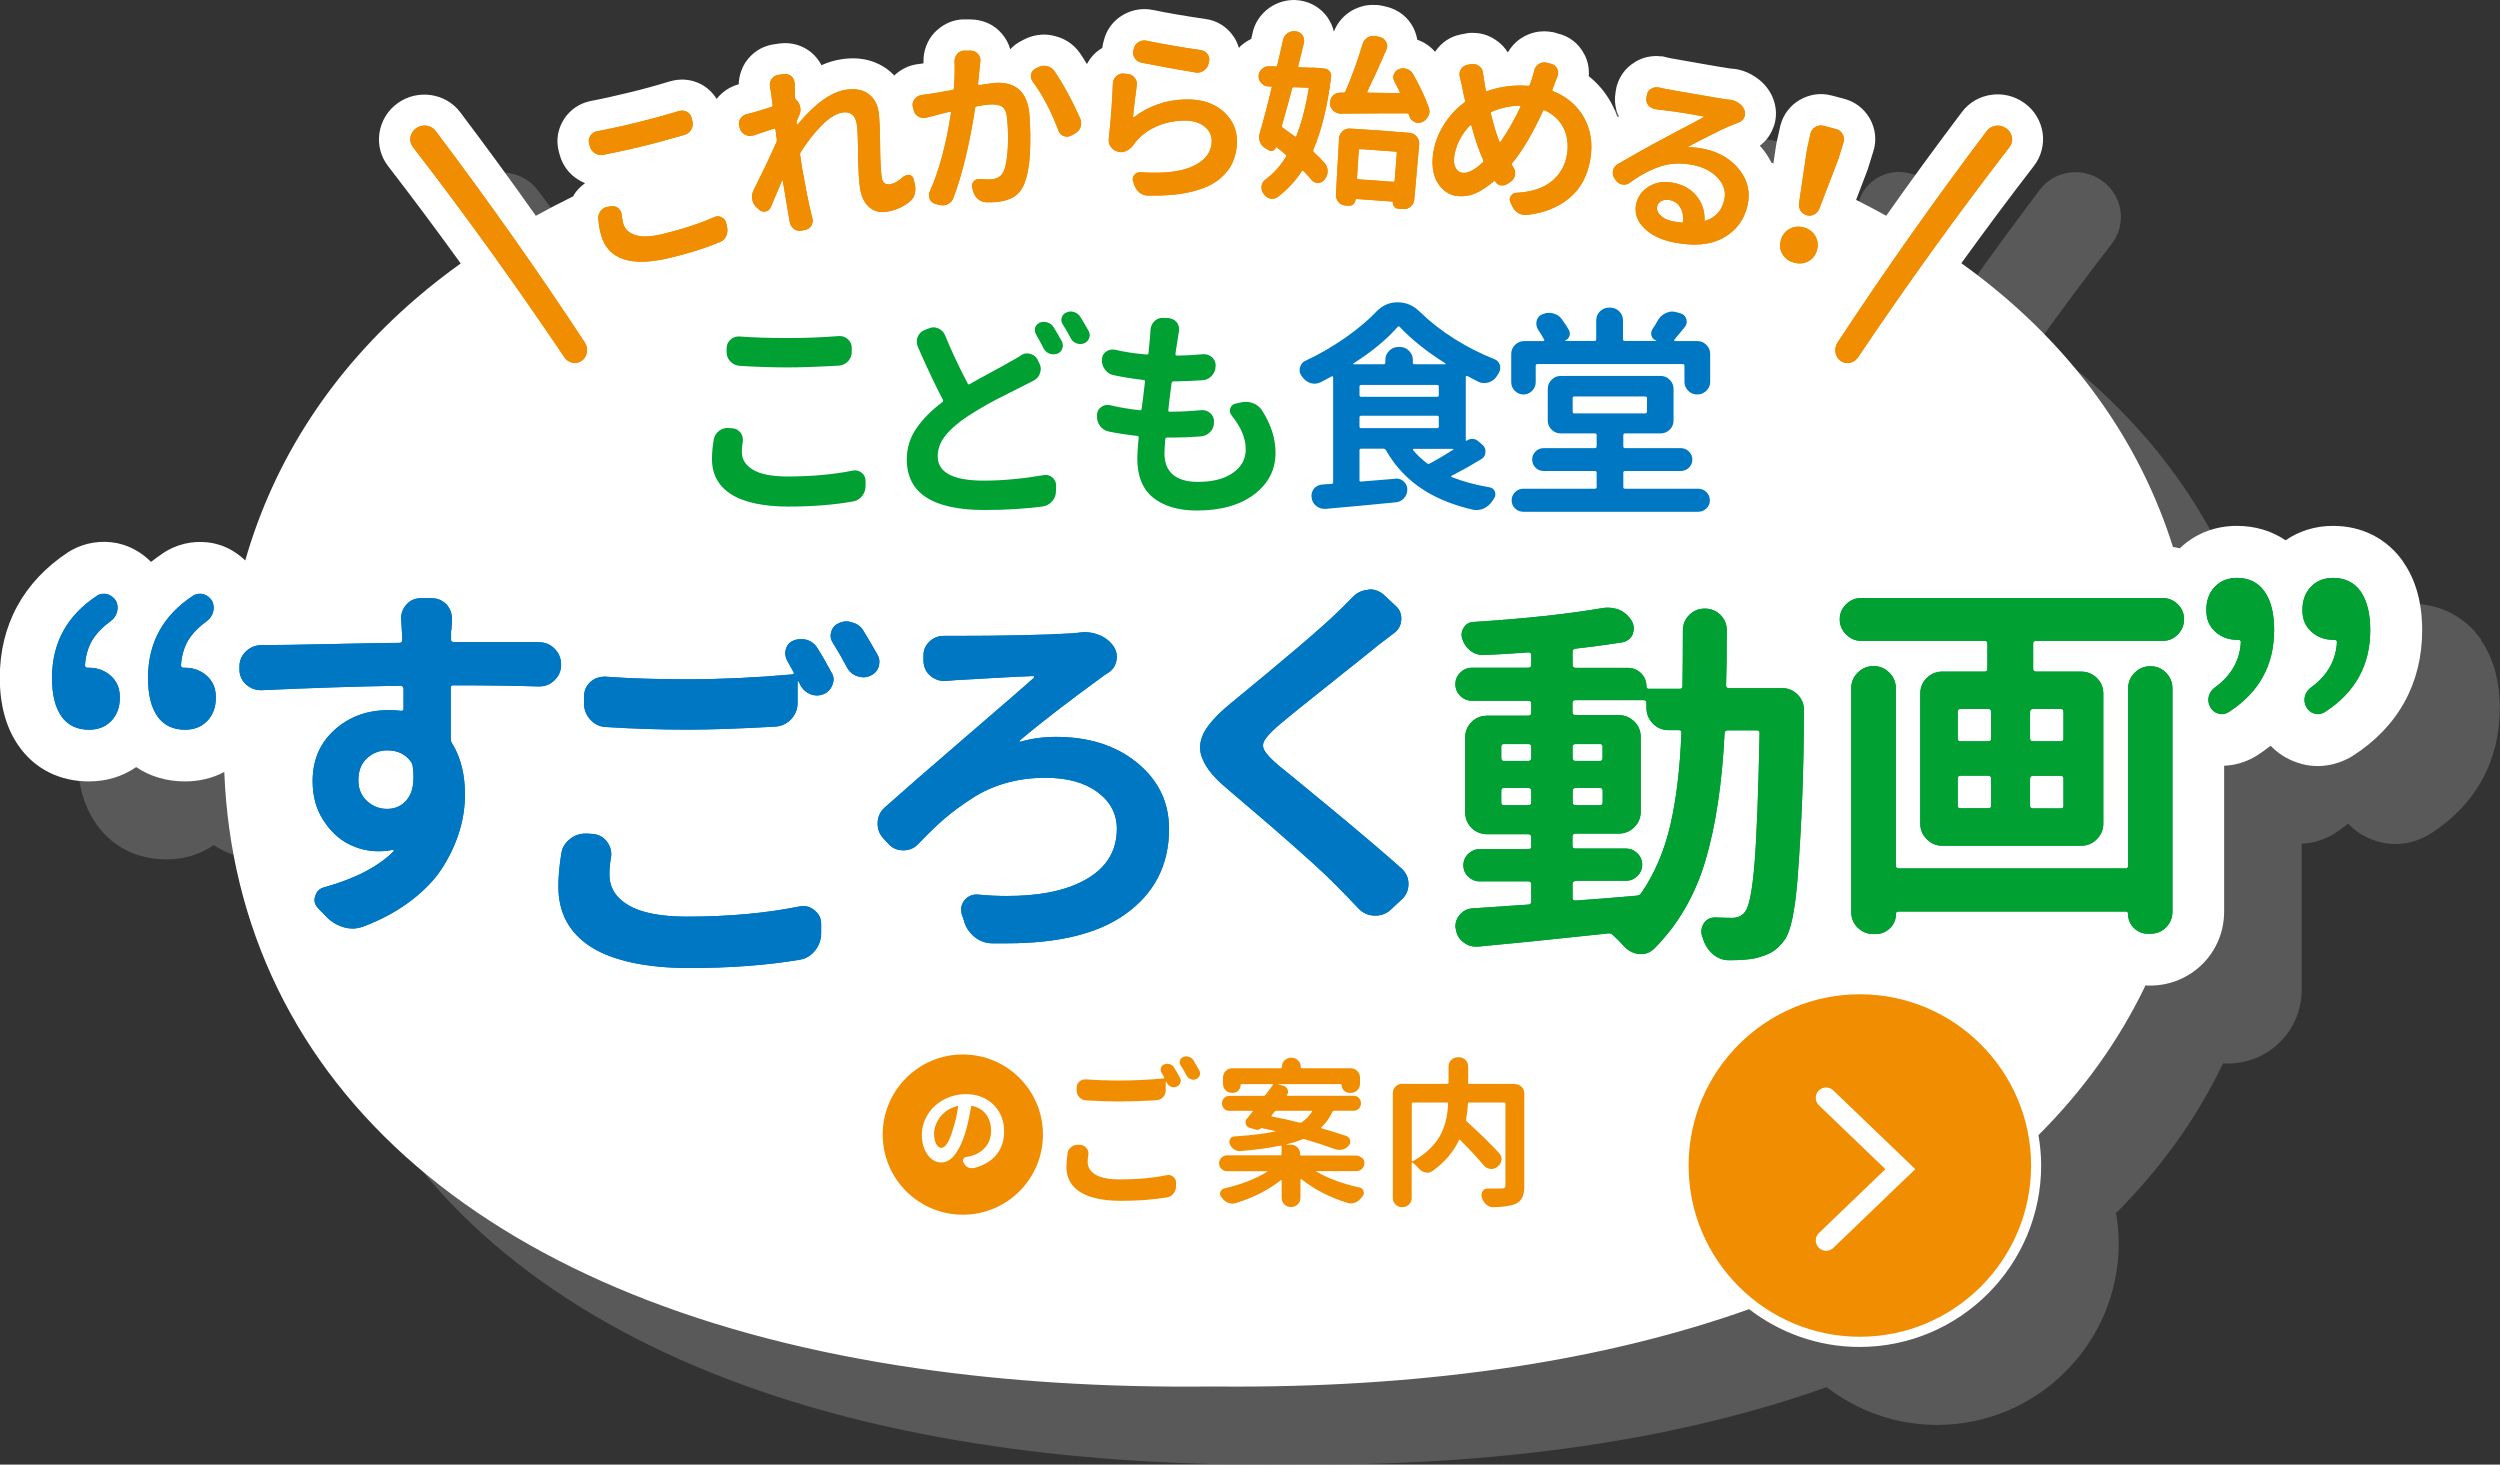
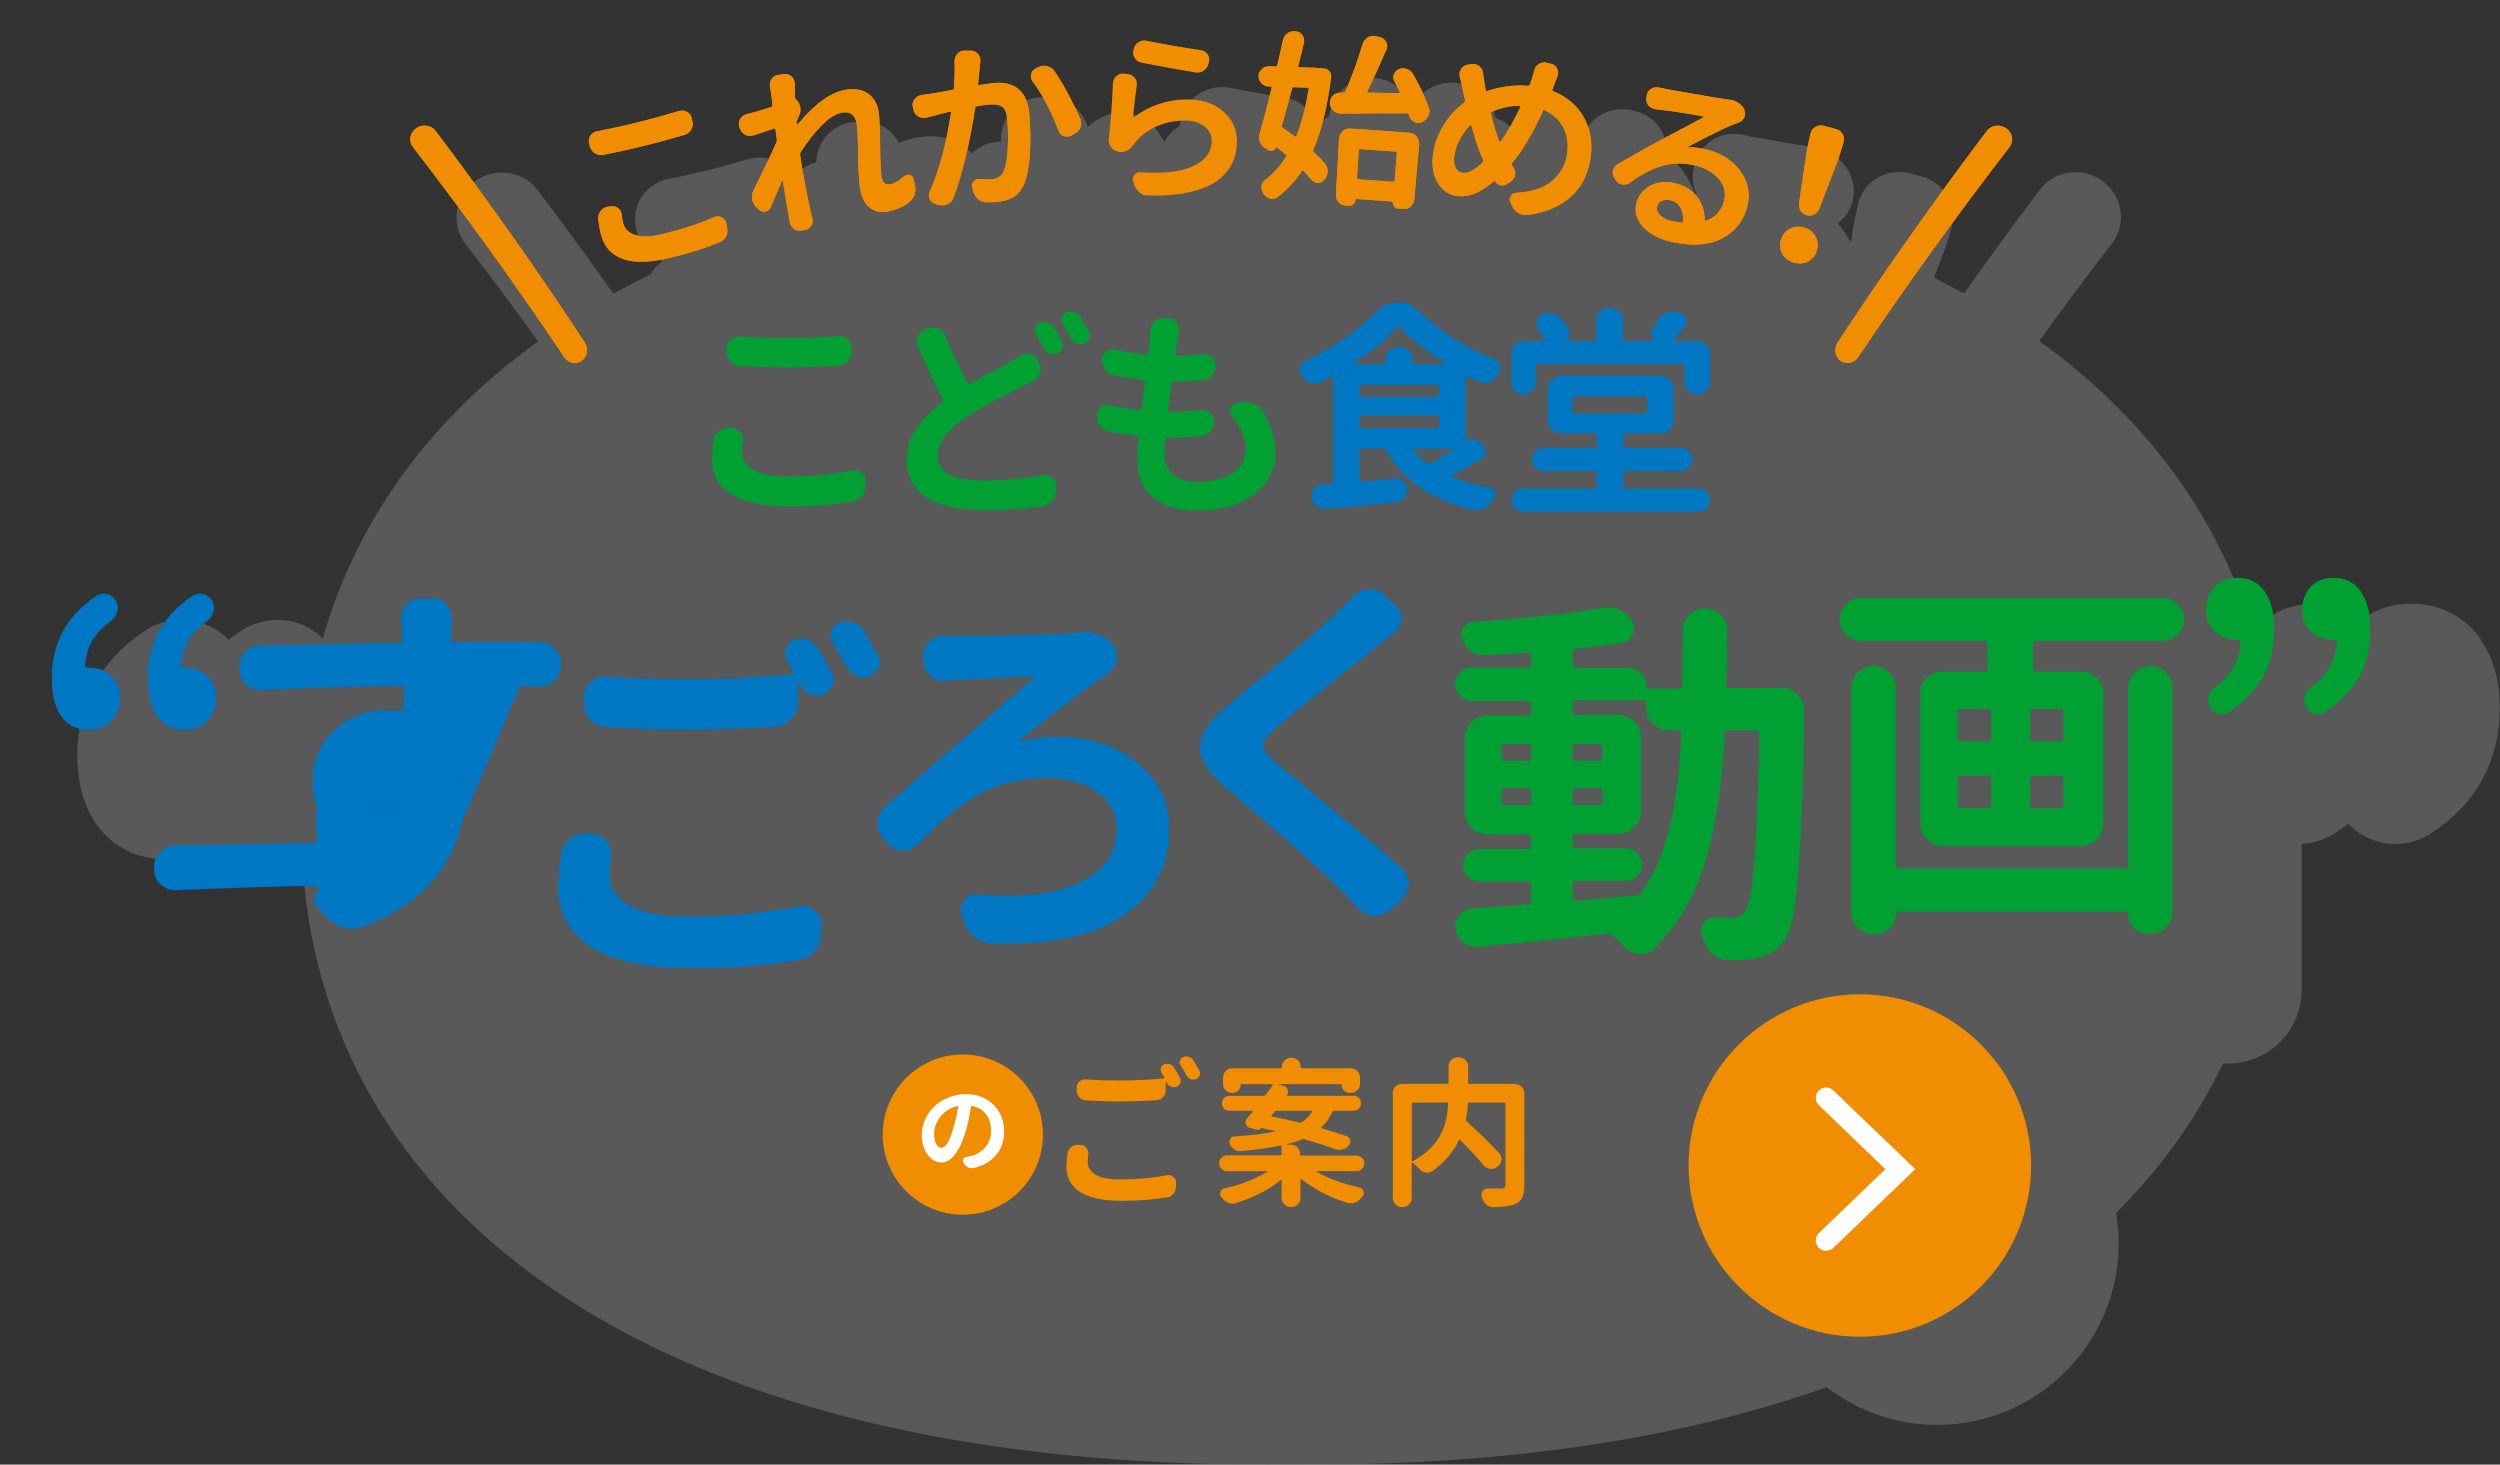
<svg xmlns="http://www.w3.org/2000/svg" viewBox="0 0 240.88 141.12">
  <rect x="0" y="0" width="240.88" height="141.12" fill="#333333" stroke="none" />
  <defs>
    <style>
      .cls-1 {
        isolation: isolate;
      }

      .cls-2 {
        fill: #00a033;
      }

      .cls-3 {
        fill: #fff;
      }

      .cls-4 {
        fill: #f18d00;
      }

      .cls-5 {
        fill: #0077c2;
      }

      .cls-6 {
        fill: gray;
        mix-blend-mode: multiply;
        opacity: .5;
      }
    </style>
  </defs>
  <g class="cls-1">
    <g id="_レイヤー_2" data-name="レイヤー 2">
      <g id="popup">
        <g>
          <path class="cls-6" d="M239.06,61.63c-1.56-2.23-3.96-3.46-6.76-3.46-1.71,0-3.26.48-4.58,1.39-1.33-.91-2.93-1.39-4.69-1.39-2.13,0-4.03.75-5.5,2.16-.22-.05-.44-.1-.66-.13-2.89-9.17-8.32-17.3-16.14-24.01-1.35-1.16-2.77-2.27-4.25-3.33,2.29-3.17,4.62-6.3,6.99-9.37.7-.9,1.01-2.07.84-3.2-.17-1.15-.82-2.2-1.74-2.85-1.92-1.41-4.63-1.02-6.03.85-2.48,3.28-4.92,6.62-7.3,10-.95-.52-1.91-1.04-2.9-1.53.37-.98.75-1.96,1.12-2.94l.53-1.71c.35-1.06.23-2.19-.33-3.19-.54-.94-1.41-1.62-2.47-1.9l-1.25-.33c-1.04-.26-2.08-.11-3.04.44-.92.54-1.58,1.41-1.85,2.44l-.38,1.71-.04.22c-.08.58-.17,1.17-.26,1.75-.06-.02-.12-.04-.18-.07-.2-.39-.43-.77-.71-1.14-.13-.17-.27-.34-.42-.5.52-.39.93-.9,1.18-1.46.14-.29.24-.58.3-.88.16-.78.08-1.58-.28-2.41-.35-.76-.91-1.41-1.62-1.87-.5-.34-1.05-.59-1.65-.72l-.18-.03c-.08-.02-.23-.04-.41-.05l-.25-.03c-.45-.06-1.36-.22-2.74-.46-1.4-.24-2.37-.41-2.9-.51-.14-.03-.3-.06-.46-.1l-.35-.09h-.14c-.9-.11-1.79.09-2.51.54-1.02.6-1.7,1.62-1.87,2.79l-.03.24c-.12.78,0,1.56.35,2.26-.06-.01-.12-.03-.18-.04-.16-.46-.36-.91-.6-1.35-.56-1-1.27-1.84-2.14-2.53.06-.75-.09-1.49-.43-2.11-.53-1.03-1.44-1.75-2.59-2.01l-.34-.11-.43-.06c-.95-.12-1.88.09-2.71.62-.55.36-.99.84-1.3,1.38-.26-.42-.6-.79-1.01-1.09-.57-.43-1.24-.7-1.92-.77-.29-.03-.61-.04-.94,0l-.66.13c-1.02.19-1.88.78-2.48,1.67-.45-.52-1.03-.93-1.71-1.16-.07-.4-.2-.79-.38-1.16-.52-1.02-1.43-1.74-2.61-2.03l-.28-.06c-.26-.07-.48-.09-.6-.1h-.18c-.76-.05-1.52.13-2.26.54-.78.46-1.37,1.13-1.73,2.02-.11-.49-.33-.96-.64-1.41-.62-.85-1.54-1.41-2.59-1.58l-.55-.04h-.03c-.86-.01-1.7.24-2.43.75-.86.61-1.45,1.51-1.63,2.47-.04.17-.08.35-.12.53-.38.18-.73.42-1.05.71-.05.05-.09.11-.14.16-.11-.4-.28-.76-.49-1.07-.64-.97-1.63-1.58-2.73-1.72-1.98-.29-3.62-.57-5-.86-.34-.07-.68-.1-.99-.09-.71.02-1.37.22-1.96.56-.94.55-1.6,1.43-1.85,2.49h0s-.08.3-.08.3c-.03.13-.05.26-.06.38-.21.13-.42.28-.62.45-.36.32-.64.7-.86,1.11-.22-.36-.45-.72-.68-1.06-.58-.83-1.44-1.41-2.43-1.64-.44-.12-.89-.16-1.29-.13-.59.04-1.16.2-1.67.47l-.15.08c-.45.21-.85.51-1.17.86-.15-.55-.43-1.07-.82-1.52-.73-.85-1.77-1.34-3-1.36h-.41c-.2-.01-.38,0-.54.01-.94.09-1.8.51-2.54,1.27-.7.76-1.07,1.76-1.05,2.81v.08s0,.04,0,.06l-.18.03c-.15.02-.27.04-.37.05l-.14.02c-.8.13-1.53.51-2.12,1.07-.23-.24-.46-.44-.68-.6-.84-.62-2.29-1.3-4.44-.96-.64.1-1.27.29-1.9.57-.23-.45-.55-.86-.97-1.22-.86-.71-1.95-1.02-3.08-.87l-.78.12c-1.01.21-1.88.8-2.47,1.67l-.06.09c-.38.62-.59,1.32-.61,2.05-.86.23-1.6.73-2.13,1.41-.36-.58-.86-1.07-1.49-1.41-.81-.42-1.71-.56-2.65-.37l-.37.09c-1.38.42-2.65.77-3.91,1.07-1.32.32-2.55.6-3.67.81l-.25.06c-.94.23-1.76.81-2.3,1.6-.66.96-.86,2.11-.57,3.21l.08.29c.27,1.04.93,1.92,1.84,2.46.2.12.4.22.61.31-.32.23-.61.51-.88.84-.1.13-.18.28-.27.43-1.23.6-2.43,1.23-3.59,1.87-2.38-3.37-4.81-6.7-7.29-9.98-1.39-1.85-4.09-2.25-6.01-.88-.96.68-1.6,1.73-1.77,2.88-.17,1.15.13,2.28.83,3.19,2.38,3.08,4.71,6.21,7,9.38-1.48,1.07-2.9,2.17-4.25,3.33-8.18,7.02-13.73,15.6-16.51,25.29-.69-.66-1.5-1.18-2.44-1.49l-.63-.17c-1.5-.29-3.05-.07-4.4.68l-.32.19c-.45.3-.88.61-1.29.93-.72-.74-1.61-1.3-2.63-1.64l-.63-.17c-1.5-.29-3.05-.07-4.4.68l-.32.19c-4.31,2.84-6.59,7.02-6.59,12.1,0,2.62.61,4.83,1.8,6.54,1.54,2.23,3.95,3.45,6.78,3.45,1.7,0,3.25-.47,4.56-1.38,1.33.9,2.94,1.38,4.7,1.38,1.38,0,2.66-.31,3.79-.91.59,14.96,6.93,28.03,18.52,37.98,11.61,9.97,28.02,16.55,48.25,19.48,8.74,1.27,18.19,1.86,28.29,1.75.83,0,1.64.01,2.46.01,18.97,0,35.6-2.55,49.4-7.46,2.95,2.27,6.64,3.64,10.64,3.64,9.65,0,17.5-7.85,17.5-17.5,0-.99-.1-1.96-.26-2.91,4.34-4.33,7.79-9.16,10.31-14.42.07,0,.14.01.22.01h.22c1.92,0,3.71-.74,5.06-2.08,1.34-1.34,2.08-3.14,2.08-5.05v-14.05c.98-.04,1.95-.31,2.83-.79l.26-.15c.49-.31.95-.64,1.39-.99.7.74,1.57,1.29,2.55,1.62.64.23,1.3.34,1.98.34,1.06,0,2.13-.28,3.09-.81l.26-.15c4.4-2.81,6.72-7.01,6.72-12.13,0-2.63-.61-4.84-1.82-6.57Z" />
-           <path class="cls-3" d="M231.56,54.13c-1.56-2.23-3.96-3.46-6.76-3.46-1.71,0-3.26.48-4.58,1.39-1.33-.91-2.93-1.39-4.69-1.39-2.13,0-4.03.75-5.5,2.16-.22-.05-.44-.1-.66-.13-2.89-9.17-8.32-17.3-16.14-24.01-1.35-1.16-2.77-2.27-4.25-3.33,2.29-3.17,4.62-6.3,6.99-9.37.7-.9,1.01-2.07.84-3.2-.17-1.15-.82-2.2-1.74-2.85-1.92-1.41-4.63-1.02-6.03.85-2.48,3.28-4.92,6.62-7.3,10-.95-.52-1.91-1.04-2.9-1.53.37-.98.75-1.96,1.12-2.94l.53-1.71c.35-1.06.23-2.19-.33-3.19-.54-.94-1.41-1.62-2.47-1.9l-1.25-.33c-1.04-.26-2.08-.11-3.04.44-.92.54-1.58,1.41-1.85,2.44l-.38,1.71-.04.22c-.08.58-.17,1.17-.26,1.75-.06-.02-.12-.04-.18-.07-.2-.39-.43-.77-.71-1.14-.13-.17-.27-.34-.42-.5.52-.39.93-.9,1.18-1.46.14-.29.24-.58.3-.88.16-.78.08-1.58-.28-2.41-.35-.76-.91-1.41-1.62-1.87-.5-.34-1.05-.59-1.65-.72l-.18-.03c-.08-.02-.23-.04-.41-.05l-.25-.03c-.45-.06-1.36-.22-2.74-.46-1.4-.24-2.37-.41-2.9-.51-.14-.03-.3-.06-.46-.1l-.35-.09h-.14c-.9-.11-1.79.09-2.51.54-1.02.6-1.7,1.62-1.87,2.79l-.03.24c-.12.78,0,1.56.35,2.26-.06-.01-.12-.03-.18-.04-.16-.46-.36-.91-.6-1.35-.56-1-1.27-1.84-2.14-2.53.06-.75-.09-1.49-.43-2.11-.53-1.03-1.44-1.75-2.59-2.01l-.34-.11-.43-.06c-.95-.12-1.88.09-2.71.62-.55.36-.99.84-1.3,1.38-.26-.42-.6-.79-1.01-1.09-.57-.43-1.24-.7-1.92-.77-.29-.03-.61-.04-.94,0l-.66.13c-1.02.19-1.88.78-2.48,1.67-.45-.52-1.03-.93-1.71-1.16-.07-.4-.2-.79-.38-1.16-.52-1.02-1.43-1.74-2.61-2.03l-.28-.06c-.26-.07-.48-.09-.6-.1h-.18c-.76-.05-1.52.13-2.26.54-.78.46-1.37,1.13-1.73,2.02-.11-.49-.33-.96-.64-1.41-.62-.85-1.54-1.41-2.59-1.58L124.77,0h-.03c-.86-.01-1.7.24-2.43.75-.86.61-1.45,1.51-1.63,2.47-.04.17-.08.35-.12.53-.38.18-.73.42-1.05.71-.05.05-.09.11-.14.16-.11-.4-.28-.76-.49-1.07-.64-.97-1.63-1.58-2.73-1.72-1.98-.29-3.62-.57-5-.86-.34-.07-.68-.1-.99-.09-.71.02-1.37.22-1.96.56-.94.55-1.6,1.43-1.85,2.49h0s-.08.3-.08.3c-.03.13-.05.26-.06.38-.21.13-.42.28-.62.45-.36.32-.64.7-.86,1.11-.22-.36-.45-.72-.68-1.06-.58-.83-1.44-1.41-2.43-1.64-.44-.12-.89-.16-1.29-.13-.59.04-1.16.2-1.67.47l-.15.08c-.45.21-.85.51-1.17.86-.15-.55-.43-1.07-.82-1.52-.73-.85-1.77-1.34-3-1.36h-.41c-.2-.01-.38,0-.54.01-.94.09-1.8.51-2.54,1.27-.7.76-1.07,1.76-1.05,2.81v.08s0,.04,0,.06l-.18.03c-.15.02-.27.04-.37.05l-.14.02c-.8.13-1.53.51-2.12,1.07-.23-.24-.46-.44-.68-.6-.84-.62-2.29-1.3-4.44-.96-.64.1-1.27.29-1.9.57-.23-.45-.55-.86-.97-1.22-.86-.71-1.95-1.02-3.08-.87l-.78.12c-1.01.21-1.88.8-2.47,1.67l-.06.09c-.38.62-.59,1.32-.61,2.05-.86.23-1.6.73-2.13,1.41-.36-.58-.86-1.07-1.49-1.41-.81-.42-1.71-.56-2.65-.37l-.37.09c-1.38.42-2.65.77-3.91,1.07-1.32.32-2.55.6-3.67.81l-.25.06c-.94.23-1.76.81-2.3,1.6-.66.96-.86,2.11-.57,3.21l.08.29c.27,1.04.93,1.92,1.84,2.46.2.12.4.22.61.31-.32.23-.61.51-.88.84-.1.13-.18.28-.27.43-1.23.6-2.43,1.23-3.59,1.87-2.38-3.37-4.81-6.7-7.29-9.98-1.39-1.85-4.09-2.25-6.01-.88-.96.68-1.6,1.73-1.77,2.88-.17,1.15.13,2.28.83,3.19,2.38,3.08,4.71,6.21,7,9.38-1.48,1.07-2.9,2.17-4.25,3.33-8.18,7.02-13.73,15.6-16.51,25.29-.69-.66-1.5-1.18-2.44-1.49l-.63-.17c-1.5-.29-3.05-.07-4.4.68l-.32.19c-.45.3-.88.61-1.29.93-.72-.74-1.61-1.3-2.63-1.64l-.63-.17c-1.5-.29-3.05-.07-4.4.68l-.32.19c-4.31,2.84-6.59,7.02-6.59,12.1,0,2.62.61,4.83,1.8,6.54,1.54,2.23,3.95,3.45,6.78,3.45,1.7,0,3.25-.47,4.56-1.38,1.33.9,2.94,1.38,4.7,1.38,1.38,0,2.66-.31,3.79-.91.59,14.96,6.93,28.03,18.52,37.98,11.61,9.97,28.02,16.55,48.25,19.48,8.74,1.27,18.19,1.86,28.29,1.75.83,0,1.64.01,2.46.01,18.97,0,35.6-2.55,49.4-7.46,2.95,2.27,6.64,3.64,10.64,3.64,9.65,0,17.5-7.85,17.5-17.5,0-.99-.1-1.96-.26-2.91,4.34-4.33,7.79-9.16,10.31-14.42.07,0,.14.01.22.01h.22c1.92,0,3.71-.74,5.06-2.08,1.34-1.34,2.08-3.14,2.08-5.05v-14.05c.98-.04,1.95-.31,2.83-.79l.26-.15c.49-.31.95-.64,1.39-.99.7.74,1.57,1.29,2.55,1.62.64.23,1.3.34,1.98.34,1.06,0,2.13-.28,3.09-.81l.26-.15c4.4-2.81,6.72-7.01,6.72-12.13,0-2.63-.61-4.84-1.82-6.57Z" />
          <g>
            <path class="cls-4" d="M179.2,128.8c-9.1,0-16.5-7.4-16.5-16.5s7.4-16.5,16.5-16.5,16.5,7.4,16.5,16.5-7.4,16.5-16.5,16.5Z" />
            <path class="cls-3" d="M175.95,120.52c-.26,0-.52-.1-.72-.31-.38-.4-.37-1.03.03-1.41l6.4-6.15-6.4-6.15c-.4-.38-.41-1.02-.03-1.41.38-.4,1.02-.41,1.41-.03l7.9,7.59-7.9,7.59c-.19.19-.44.28-.69.28Z" />
          </g>
          <g>
            <path class="cls-2" d="M68.77,42.34c.07-.35.25-.63.53-.84.25-.18.53-.27.82-.27.04,0,.09,0,.15.02l.34.02c.31.03.56.18.76.44.14.21.21.44.21.68,0,.07,0,.14-.02.21-.06.34-.08.65-.08.95,0,.72.36,1.29,1.09,1.72.72.43,1.83.64,3.3.64,2.32,0,4.42-.19,6.31-.57.07-.01.14-.02.21-.02.22,0,.44.08.63.23.24.18.37.44.38.76v.51c0,.37-.11.69-.34.98-.23.29-.52.46-.89.52-1.8.32-3.87.49-6.2.49s-4.27-.39-5.51-1.18c-1.24-.79-1.86-1.92-1.86-3.4,0-.59.06-1.22.17-1.88ZM71.26,35.25c-.35-.03-.65-.17-.89-.42-.24-.25-.36-.56-.36-.91v-.36c0-.34.13-.62.38-.84.22-.2.48-.3.76-.3h.11c1.35.1,2.88.15,4.6.15s3.29-.06,4.96-.19h.11c.28,0,.54.1.76.3.25.23.38.51.38.84v.38c0,.35-.12.65-.36.91s-.54.39-.89.42c-1.96.11-3.6.17-4.94.17-1.48,0-3.02-.05-4.62-.15Z" />
            <path class="cls-2" d="M98.36,34.24c.18-.13.39-.19.61-.19.08,0,.18.01.27.04.32.07.56.25.72.53l.15.32c.11.2.17.39.17.59,0,.13-.02.25-.06.36-.08.34-.28.59-.59.76-.34.18-.68.36-1.03.53-.15.08-.62.32-1.39.7s-1.47.74-2.09,1.09c-.62.34-1.22.71-1.81,1.09-.96.63-1.69,1.26-2.2,1.89-.51.63-.76,1.3-.76,2.02,0,1.56,1.48,2.34,4.45,2.34,1.79,0,3.71-.18,5.76-.53.06-.01.12-.02.19-.02.24,0,.45.08.63.23.25.21.38.47.38.78l-.02.59c0,.35-.12.66-.36.94-.24.27-.54.44-.89.5-1.7.22-3.58.34-5.63.34-4.99,0-7.49-1.62-7.49-4.87,0-1.08.3-2.07.9-2.96.6-.89,1.44-1.75,2.52-2.56.08-.06.11-.13.06-.23-.7-1.32-1.5-3.02-2.41-5.09-.07-.17-.11-.33-.11-.49s.03-.31.08-.46c.13-.32.35-.55.68-.68l.38-.15c.15-.07.31-.11.46-.11.17,0,.33.04.49.11.31.14.53.37.65.68.59,1.46,1.32,3,2.17,4.62.04.1.11.12.19.06.56-.32,1.29-.73,2.19-1.21s1.49-.81,1.77-.98c.38-.21.7-.39.95-.55ZM99.82,32.21c-.07-.13-.11-.26-.11-.4,0-.07,0-.15.02-.23.08-.22.23-.39.44-.49.14-.06.28-.08.42-.08.11,0,.22.02.34.06.25.07.45.23.59.46.25.41.51.85.78,1.33.07.14.11.28.11.42,0,.08-.01.18-.04.27-.08.25-.25.43-.49.53-.13.04-.25.06-.38.06s-.25-.02-.36-.06c-.25-.08-.44-.25-.57-.49-.27-.52-.52-.98-.76-1.39ZM102.39,31.24c-.08-.13-.13-.26-.13-.4,0-.08.01-.16.04-.23.07-.24.21-.4.42-.49.15-.07.3-.11.44-.11.11,0,.23.02.34.06.25.08.45.24.59.46.28.45.55.9.8,1.35.07.13.11.26.11.4,0,.1-.02.2-.06.3-.08.23-.24.39-.46.49-.13.06-.25.08-.38.08s-.25-.02-.36-.06c-.24-.08-.42-.24-.55-.46-.27-.52-.54-.98-.8-1.39Z" />
            <path class="cls-2" d="M118.69,40.04c-.13-.14-.19-.3-.19-.46,0-.07.01-.15.04-.23.08-.25.25-.41.51-.46l.57-.13c.15-.03.3-.04.44-.04.22,0,.45.04.67.13.35.13.63.34.84.65.89,1.36,1.33,2.74,1.33,4.14,0,1.63-.69,2.96-2.06,4-1.37,1.03-3.21,1.55-5.52,1.55-1.77,0-3.17-.41-4.2-1.23-1.03-.82-1.54-2.09-1.54-3.79,0-.39.04-1.06.13-2,.01-.11-.04-.17-.15-.17-1-.11-1.91-.25-2.72-.42-.35-.07-.64-.25-.85-.54-.22-.29-.31-.62-.29-.98v-.11c.01-.32.16-.57.42-.74.17-.13.36-.19.57-.19.08,0,.18,0,.27.02.86.21,1.81.37,2.87.49.1.01.16-.04.17-.15.04-.3.1-.73.17-1.32.07-.58.12-1.01.15-1.28.01-.11-.03-.17-.13-.17-1.03-.11-1.99-.27-2.89-.46-.35-.07-.63-.25-.84-.55-.2-.27-.29-.56-.29-.89,0-.37.14-.65.42-.84.18-.13.39-.19.61-.19.07,0,.16,0,.25.02.9.21,1.91.37,3.02.46.11.01.18-.04.19-.15.03-.22.08-.74.15-1.54.01-.28.03-.5.04-.65.01-.34.14-.63.38-.87.22-.21.48-.32.78-.32h.08l.51.02c.32.03.59.17.8.42.14.2.21.42.21.65,0,.07,0,.15-.02.23-.04.23-.08.45-.11.68-.03.13-.06.36-.11.7-.04.34-.08.59-.11.76-.01.11.03.17.13.17.94-.01,1.79-.06,2.53-.13h.11c.28,0,.53.1.76.3.24.21.35.48.34.8v.06c-.01.37-.14.68-.39.94-.25.26-.54.4-.9.41-.82.06-1.74.09-2.76.11-.11,0-.18.05-.19.15-.13.93-.23,1.79-.32,2.6-.01.11.03.17.13.17.9,0,1.92-.05,3.06-.15h.11c.28,0,.54.1.76.3.24.23.35.5.34.82v.06c0,.37-.12.68-.37.93s-.55.39-.9.42c-.91.07-1.77.11-2.55.11h-.7c-.1,0-.16.05-.17.15-.06.72-.08,1.18-.08,1.39,0,.89.27,1.56.81,2.03.54.46,1.34.7,2.4.7,1.45,0,2.58-.29,3.4-.88.82-.58,1.22-1.33,1.22-2.25,0-1.07-.45-2.15-1.35-3.25Z" />
            <path class="cls-5" d="M141.31,42.47c.17-.13.36-.19.57-.18.21,0,.39.08.55.22l.38.32c.21.17.32.39.32.65,0,.34-.13.59-.4.76-.86.52-1.81,1.06-2.87,1.6-.03.01-.04.04-.04.06s.01.05.04.06c1.11.44,2.33.77,3.65.99.25.04.43.18.53.42.03.1.04.19.04.27,0,.15-.05.3-.15.42-.04.07-.08.14-.13.21-.21.31-.49.55-.82.72-.23.1-.45.15-.68.15-.11,0-.23,0-.34-.02-1.83-.42-3.4-1.04-4.71-1.86-1.55-.97-2.79-2.26-3.71-3.88-.06-.1-.14-.15-.25-.15h-2.15c-.1,0-.15.06-.15.17v2.87c0,.1.05.14.15.13l3.29-.27s.08-.02.11-.02c.27,0,.5.09.7.27.24.21.36.48.36.8s-.11.58-.32.82c-.21.24-.48.37-.8.4-2.55.25-4.8.46-6.75.63h-.11c-.3,0-.56-.09-.78-.27-.27-.2-.42-.46-.46-.8-.01-.06-.02-.12-.02-.19,0-.24.08-.46.23-.68.21-.24.47-.37.78-.4.28-.03.59-.05.93-.06.1-.01.15-.08.15-.19v-10.09s-.01-.07-.04-.09c-.03-.02-.06-.02-.11.01-.38.21-.74.4-1.08.57-.18.08-.37.13-.55.13-.14,0-.27-.02-.4-.06-.34-.11-.61-.32-.8-.61-.01-.03-.04-.06-.06-.08-.13-.18-.19-.37-.19-.57,0-.08.01-.17.04-.25.07-.3.24-.51.51-.63,1.35-.63,2.65-1.39,3.9-2.26,1.15-.82,2.12-1.62,2.89-2.43.59-.63,1.27-.95,2.05-.95h.08c.79,0,1.49.3,2.11.91,1,.97,2.12,1.85,3.37,2.63s2.51,1.42,3.81,1.93c.28.11.46.31.55.59.01.1.02.19.02.27,0,.18-.06.36-.17.53-.06.08-.11.18-.17.27-.2.3-.46.49-.8.59-.14.04-.27.06-.4.06-.2,0-.39-.04-.57-.13-.31-.15-.66-.34-1.06-.55-.04-.01-.08-.01-.11.01-.03.02-.04.05-.04.07v6.1c0,.06.03.07.08.04ZM136.12,34.93c0,.11.06.17.17.17h2.95s.04-.01.05-.03c0-.02,0-.04-.01-.05-1.83-1.15-3.3-2.33-4.41-3.52-.07-.08-.14-.08-.21,0-1.04,1.2-2.46,2.37-4.26,3.52-.01.01-.02.03-.01.05,0,.02.02.03.03.03h2.91c.1,0,.15-.06.15-.17v-.25c0-.34.12-.63.37-.88.25-.25.54-.37.88-.37h.15c.34,0,.63.12.88.37.25.25.37.54.37.88v.25ZM131.14,37.09c-.1,0-.15.06-.15.17v.8c0,.11.05.17.15.17h7.34c.1,0,.15-.06.15-.17v-.8c0-.11-.05-.17-.15-.17h-7.34ZM131.14,40.06c-.1,0-.15.05-.15.15v.89c0,.1.05.15.15.15h7.34c.1,0,.15-.05.15-.15v-.89c0-.1-.05-.15-.15-.15h-7.34ZM140.02,43.33s.02-.03.01-.05c0-.02-.02-.03-.03-.03h-3.8s-.05.01-.06.04c-.01.03,0,.06.02.08.32.41.77.83,1.33,1.27.08.07.18.08.27.02.79-.42,1.54-.87,2.26-1.33Z" />
            <path class="cls-5" d="M161.34,32.76s-.04.04-.02.06c.01.03.04.04.06.04h2.15c.34,0,.63.12.88.37.25.25.37.54.37.88v2.68c0,.34-.12.63-.37.86-.25.24-.54.36-.88.36s-.63-.12-.87-.36c-.24-.24-.36-.53-.36-.86v-1.56c0-.1-.06-.15-.17-.15h-13.99c-.11,0-.17.05-.17.15v1.6c0,.32-.12.6-.35.83-.23.23-.51.35-.83.35s-.6-.12-.83-.35c-.23-.23-.35-.51-.35-.83v-2.72c0-.34.12-.63.37-.88.25-.25.54-.37.88-.37h1.86s.05-.01.07-.04c.02-.03.02-.06,0-.08-.17-.32-.37-.66-.61-1.01-.1-.17-.15-.35-.15-.55,0-.1.01-.2.04-.3.08-.3.27-.5.57-.61.2-.08.39-.13.59-.13.15,0,.3.02.44.06.37.1.65.3.84.59.25.34.47.67.65.99.11.2.13.4.06.6s-.21.35-.42.43c0,.03,0,.04.02.04h2.81c.11,0,.17-.05.17-.15v-1.81c0-.35.12-.65.36-.89.24-.24.54-.36.89-.36h.08c.35,0,.65.12.89.36.24.24.36.53.36.89v1.81c0,.1.06.15.17.15h3.02s.02,0,.02-.01v-.03c-.24-.07-.39-.22-.46-.44-.07-.22-.04-.44.08-.65.2-.28.38-.58.55-.89.18-.31.44-.53.78-.68.18-.08.37-.13.57-.13.14,0,.28.02.42.06l.38.11c.29.08.49.27.57.55.03.1.04.19.04.27,0,.18-.06.35-.19.51-.37.45-.7.86-1.01,1.22ZM156.58,45.38c-.11,0-.17.06-.17.17v1.39c0,.1.06.15.17.15h7.05c.31,0,.57.11.79.33.22.22.33.48.33.79s-.11.57-.33.78c-.22.21-.48.32-.79.32h-16.86c-.31,0-.57-.11-.79-.32-.22-.21-.33-.47-.33-.78s.11-.57.33-.79c.22-.22.48-.33.79-.33h6.9c.11,0,.17-.05.17-.15v-1.39c0-.11-.06-.17-.17-.17h-4.94c-.31,0-.57-.11-.78-.32-.21-.21-.32-.47-.32-.78s.11-.57.32-.78c.21-.21.47-.32.78-.32h4.94c.11,0,.17-.06.17-.17v-1.08c0-.11-.06-.17-.17-.17h-3.29c-.34,0-.63-.12-.88-.36-.25-.24-.37-.53-.37-.89v-3.04c0-.34.12-.63.37-.88.25-.25.54-.37.88-.37h9.62c.34,0,.63.12.88.37.25.25.37.54.37.88v3.04c0,.35-.12.65-.37.89-.25.24-.54.36-.88.36h-3.42c-.11,0-.17.06-.17.17v1.08c0,.11.06.17.17.17h5.38c.3,0,.55.11.77.32.22.21.33.47.33.78s-.11.57-.33.78c-.22.21-.47.32-.77.32h-5.38ZM151.68,38.2c-.1,0-.15.06-.15.17v1.29c0,.11.05.17.15.17h6.84c.11,0,.17-.06.17-.17v-1.29c0-.11-.06-.17-.17-.17h-6.84Z" />
          </g>
          <g>
            <g>
              <path class="cls-5" d="M9.34,57.39c.22-.12.43-.18.65-.18.12,0,.24.01.36.04.36.12.64.34.83.65.17.36.2.72.09,1.09s-.32.65-.63.87c-.65.48-1.17.99-1.55,1.52-.53.75-.83,1.65-.9,2.71,0,.17.08.25.25.25h.14c.82,0,1.52.26,2.1.78.58.52.87,1.21.87,2.08,0,.94-.28,1.69-.83,2.26-.55.57-1.27.85-2.13.85-1.18,0-2.07-.43-2.68-1.3-.6-.87-.9-2.1-.9-3.69,0-3.38,1.45-6.02,4.34-7.92ZM18.6,57.39c.22-.12.43-.18.65-.18.12,0,.24.01.36.04.36.12.64.34.83.65.17.36.2.72.09,1.09-.11.36-.32.65-.63.87-.65.48-1.17.99-1.56,1.52-.53.75-.83,1.65-.9,2.71,0,.17.08.25.25.25h.14c.82,0,1.52.26,2.1.78.58.52.87,1.21.87,2.08,0,.94-.28,1.69-.83,2.26-.55.57-1.27.85-2.13.85-1.18,0-2.07-.43-2.68-1.3-.6-.87-.9-2.1-.9-3.69,0-3.38,1.45-6.02,4.34-7.92Z" />
-               <path class="cls-5" d="M51.92,61.88c.6,0,1.11.21,1.52.63.41.42.62.92.62,1.5v.07c0,.58-.22,1.07-.65,1.48-.41.39-.89.58-1.45.58h-.07c-2.19-.07-4.93-.11-8.21-.11-.19,0-.28.1-.25.29v4.88c0,.17.06.34.18.51.8,1.33,1.19,2.94,1.19,4.85,0,1.16-.17,2.31-.51,3.45-.34,1.15-.86,2.3-1.57,3.45-.71,1.16-1.72,2.24-3.04,3.26-1.31,1.01-2.85,1.86-4.61,2.53-.36.14-.74.22-1.12.22-.24,0-.5-.04-.76-.11-.63-.17-1.18-.48-1.66-.94l-.87-.9c-.24-.24-.36-.51-.36-.8,0-.12.02-.24.07-.36.12-.46.41-.75.87-.87,2.97-.82,5.2-1.98,6.69-3.47.02-.02.02-.05,0-.09-.02-.04-.05-.05-.07-.05-.48.1-.95.14-1.41.14-1.01,0-1.98-.24-2.91-.72-.93-.48-1.73-1.25-2.41-2.31-.68-1.06-1.01-2.3-1.01-3.73,0-2.03.71-3.67,2.12-4.94,1.41-1.27,3.15-1.9,5.23-1.9.41,0,.8.02,1.16.07.19.02.28-.06.25-.25v-1.88c-.02-.19-.12-.29-.29-.29-4.37.07-8.81.22-13.35.43h-.11c-.53,0-1-.18-1.41-.54-.43-.39-.65-.87-.65-1.45v-.18c-.02-.6.17-1.11.58-1.52.41-.41.9-.63,1.48-.65,1.52,0,3.88-.04,7.07-.11,3.2-.07,5.3-.11,6.31-.11.17,0,.25-.1.25-.29,0-.41-.01-.69-.04-.83l-.07-1.27c0-.48.17-.92.51-1.3.36-.41.82-.61,1.38-.61h1.08c.55,0,1.02.21,1.41.61.34.39.51.83.51,1.34v.54c-.02.14-.04.28-.04.4s-.01.21-.04.25v.83c-.02.17.06.25.25.25h8.21ZM34.53,75.19c0,.82.28,1.48.83,1.99.55.51,1.21.76,1.95.76.84,0,1.51-.34,1.99-1.01.36-.48.54-1.17.54-2.06,0-.31-.02-.65-.07-1.01-.02-.19-.08-.35-.18-.47-.51-.72-1.27-1.09-2.28-1.09-.75,0-1.4.25-1.95.76-.56.51-.83,1.22-.83,2.13Z" />
+               <path class="cls-5" d="M51.92,61.88c.6,0,1.11.21,1.52.63.41.42.62.92.62,1.5v.07c0,.58-.22,1.07-.65,1.48-.41.39-.89.58-1.45.58h-.07c-2.19-.07-4.93-.11-8.21-.11-.19,0-.28.1-.25.29v4.88c0,.17.06.34.18.51.8,1.33,1.19,2.94,1.19,4.85,0,1.16-.17,2.31-.51,3.45-.34,1.15-.86,2.3-1.57,3.45-.71,1.16-1.72,2.24-3.04,3.26-1.31,1.01-2.85,1.86-4.61,2.53-.36.14-.74.22-1.12.22-.24,0-.5-.04-.76-.11-.63-.17-1.18-.48-1.66-.94l-.87-.9v-1.88c-.02-.19-.12-.29-.29-.29-4.37.07-8.81.22-13.35.43h-.11c-.53,0-1-.18-1.41-.54-.43-.39-.65-.87-.65-1.45v-.18c-.02-.6.17-1.11.58-1.52.41-.41.9-.63,1.48-.65,1.52,0,3.88-.04,7.07-.11,3.2-.07,5.3-.11,6.31-.11.17,0,.25-.1.25-.29,0-.41-.01-.69-.04-.83l-.07-1.27c0-.48.17-.92.51-1.3.36-.41.82-.61,1.38-.61h1.08c.55,0,1.02.21,1.41.61.34.39.51.83.51,1.34v.54c-.02.14-.04.28-.04.4s-.01.21-.04.25v.83c-.02.17.06.25.25.25h8.21ZM34.53,75.19c0,.82.28,1.48.83,1.99.55.51,1.21.76,1.95.76.84,0,1.51-.34,1.99-1.01.36-.48.54-1.17.54-2.06,0-.31-.02-.65-.07-1.01-.02-.19-.08-.35-.18-.47-.51-.72-1.27-1.09-2.28-1.09-.75,0-1.4.25-1.95.76-.56.51-.83,1.22-.83,2.13Z" />
              <path class="cls-5" d="M54.09,82.2c.1-.58.4-1.05.9-1.41.41-.31.88-.47,1.41-.47h.22l.58.04c.55.07.99.33,1.3.76.27.36.4.76.4,1.19,0,.12-.01.24-.04.36-.1.56-.14,1.09-.14,1.59,0,1.25.61,2.24,1.84,2.97,1.23.72,3.11,1.09,5.64,1.09,4,0,7.61-.33,10.82-.98.12-.02.25-.04.4-.04.38,0,.74.13,1.05.4.43.34.65.77.65,1.3v.9c0,.63-.19,1.19-.58,1.68-.39.49-.88.79-1.48.89-3.13.53-6.69.8-10.67.8s-7.28-.67-9.41-2.01c-2.12-1.34-3.18-3.29-3.18-5.84,0-.99.1-2.06.29-3.22ZM75.84,63.64c-.19-.36-.23-.74-.11-1.12.12-.39.36-.65.72-.8.24-.1.48-.14.72-.14.19,0,.39.02.58.07.43.14.77.41,1.01.8.46.72.9,1.5,1.34,2.32.14.22.22.45.22.69,0,.17-.04.34-.11.51-.14.41-.42.71-.83.9-.22.1-.45.14-.69.14-.19,0-.39-.04-.58-.11-.43-.17-.76-.46-.98-.87-.05-.12-.11-.24-.18-.36,0-.02-.02-.03-.05-.02-.04.01-.05.03-.05.05v2.03c0,.6-.21,1.12-.62,1.56-.41.43-.92.68-1.52.72-3.35.19-6.17.29-8.46.29-2.53,0-5.15-.08-7.85-.25-.6-.02-1.11-.26-1.52-.71-.41-.45-.61-.97-.61-1.57v-.61c0-.58.2-1.06.61-1.45.39-.34.83-.51,1.34-.51h.18c2.27.17,4.87.25,7.81.25,3.3,0,6.68-.16,10.13-.47.05,0,.09-.02.13-.07.04-.05.03-.11-.02-.18-.22-.39-.42-.75-.61-1.09ZM80.25,61.94c-.14-.22-.22-.45-.22-.69,0-.12.02-.25.07-.4.12-.39.36-.65.72-.8.24-.12.49-.18.76-.18.17,0,.35.04.54.11.46.12.81.37,1.05.76.46.75.92,1.53,1.38,2.35.12.22.18.43.18.65,0,.17-.02.34-.07.51-.14.41-.42.7-.83.87-.22.1-.43.14-.65.14-.19,0-.39-.04-.58-.11-.43-.14-.76-.42-.98-.83-.46-.87-.92-1.66-1.38-2.39Z" />
              <path class="cls-5" d="M91.19,65.61h-.22c-.48,0-.92-.16-1.3-.47-.43-.36-.66-.83-.69-1.41v-.51c-.02-.55.17-1.02.58-1.41.39-.36.84-.54,1.37-.54h.8c4.94,0,8.84-.08,11.68-.25.19-.02.4-.05.62-.07.17-.02.33-.04.47-.04.46,0,.9.08,1.34.25.58.22,1.05.57,1.41,1.05.24.34.36.69.36,1.05,0,.12-.01.25-.04.4-.1.51-.37.9-.83,1.19-.07.05-.17.11-.29.18-3.52,2.56-6.26,4.67-8.21,6.33-.02.02-.03.05-.02.07.01.02.04.04.09.04,1.06-.31,2.21-.47,3.44-.47,3.18,0,5.79.84,7.83,2.51,2.04,1.68,3.06,3.79,3.06,6.35,0,3.52-1.44,6.28-4.3,8.28-2.6,1.83-6.38,2.75-11.32,2.75h-1.48c-.63-.02-1.19-.24-1.68-.65-.49-.41-.83-.93-.99-1.56l-.22-.65c-.02-.14-.04-.29-.04-.43,0-.31.11-.6.33-.87.31-.36.69-.54,1.12-.54h.14c.99.1,1.93.14,2.82.14,2.92,0,5.27-.43,7.05-1.3,2.36-1.13,3.54-2.86,3.54-5.17,0-1.45-.63-2.63-1.88-3.55-1.25-.92-2.92-1.37-4.99-1.37-1.33,0-2.58.16-3.76.49-1.18.33-2.28.81-3.29,1.47-1.01.65-1.91,1.31-2.68,1.97-.77.66-1.6,1.47-2.5,2.41-.39.43-.87.65-1.45.65h-.04c-.56,0-1.03-.2-1.41-.61l-.47-.51c-.39-.41-.58-.89-.58-1.45,0-.63.23-1.15.69-1.56,1.62-1.45,4.2-3.7,7.76-6.76,3.56-3.06,5.76-4.97,6.6-5.72.02-.05.03-.09.02-.13-.01-.04-.04-.05-.09-.05-.77.02-2.13.09-4.07.2-1.94.11-3.11.18-3.49.2-.24.02-.51.05-.8.07Z" />
              <path class="cls-5" d="M130.35,57.52c.39-.41.87-.64,1.45-.69.07-.02.13-.04.18-.04.51,0,.95.17,1.34.51l1.08,1.01c.41.34.62.76.62,1.27,0,.6-.23,1.07-.69,1.41-.24.19-.76.59-1.56,1.19-.22.19-1.64,1.33-4.27,3.42-2.63,2.09-4.43,3.54-5.39,4.36-.68.6-1.1,1.07-1.28,1.39-.18.33-.18.66.02.99.19.34.64.81,1.34,1.41.05.02,1.66,1.35,4.85,3.98,3.18,2.63,5.53,4.63,7.05,6,.41.39.62.87.62,1.45s-.21,1.06-.62,1.45l-1.12,1.05c-.41.36-.89.54-1.45.54h-.11c-.58-.02-1.07-.24-1.48-.65-1.01-1.06-1.6-1.68-1.77-1.84-1.47-1.57-5.12-4.82-10.96-9.77-1.21-1.01-1.98-1.95-2.32-2.82-.17-.36-.25-.74-.25-1.12,0-.46.12-.93.36-1.41.43-.82,1.28-1.75,2.53-2.79,5.45-4.46,8.91-7.42,10.38-8.86.53-.51,1.01-.99,1.45-1.45Z" />
              <path class="cls-2" d="M166.32,66.05c0,.17.08.25.25.25h5.14c.58,0,1.07.21,1.48.61.41.41.62.9.62,1.48,0,5.62-.21,11.07-.62,16.35-.24,3.01-.64,4.93-1.19,5.75-.41.58-.84.99-1.28,1.25-.45.25-1,.45-1.65.6-.6.12-1.44.18-2.5.18-.58,0-1.1-.21-1.56-.61-.46-.41-.77-.92-.94-1.52-.02-.05-.05-.11-.07-.18-.05-.14-.07-.3-.07-.47,0-.27.08-.53.25-.8.26-.36.62-.54,1.05-.54h.07c.6.02,1.13.04,1.59.04.55,0,.98-.2,1.27-.61.38-.51.68-2.04.89-4.59.21-2.56.37-6.76.49-12.62,0-.17-.1-.25-.29-.25h-2.79c-.17,0-.27.08-.29.25-.24,4.87-.86,8.98-1.86,12.34-1,3.35-2.65,6.17-4.94,8.46-.36.34-.77.51-1.23.51h-.22c-.56-.07-1.04-.33-1.45-.76-.36-.41-.72-.77-1.08-1.09-.12-.12-.28-.17-.47-.14-5.88.63-10.06,1.05-12.52,1.27h-.22c-.43,0-.83-.14-1.19-.43-.41-.31-.65-.74-.72-1.27-.02-.1-.04-.18-.04-.25,0-.41.13-.77.4-1.09.31-.39.72-.6,1.23-.65,2.03-.14,3.82-.26,5.39-.36.19,0,.29-.1.29-.29v-1.66c0-.19-.1-.29-.29-.29h-4.7c-.41,0-.77-.15-1.08-.45-.31-.3-.47-.67-.47-1.1s.16-.8.47-1.1c.31-.3.67-.45,1.08-.45h4.7c.19,0,.29-.08.29-.25v-.9c0-.19-.1-.29-.29-.29h-3.94c-.6,0-1.11-.2-1.52-.61-.41-.41-.62-.92-.62-1.52v-7.16c0-.6.2-1.11.62-1.52.41-.41.92-.61,1.52-.61h3.94c.19,0,.29-.1.29-.29v-.9c0-.17-.1-.25-.29-.25h-5.43c-.43,0-.81-.16-1.12-.47-.31-.31-.47-.69-.47-1.12s.16-.81.47-1.12c.31-.31.69-.47,1.12-.47h5.43c.19,0,.29-.1.29-.29v-.94c0-.17-.1-.25-.29-.25-1.59.12-3.04.21-4.34.25h-.07c-.43,0-.83-.14-1.19-.43-.36-.29-.61-.66-.76-1.12-.12-.39-.07-.75.15-1.09.22-.34.52-.52.9-.54,4.94-.31,9.1-.76,12.48-1.34.15-.02.3-.04.47-.04.39,0,.77.07,1.16.22.51.24.9.6,1.19,1.09.12.24.18.47.18.69,0,.19-.04.39-.11.58-.19.41-.52.66-.98.76-1.38.22-2.88.42-4.52.61-.19.02-.29.12-.29.29v1.27c0,.19.1.29.29.29h5.03c.51,0,.93.18,1.28.52.35.35.52.78.52,1.28,0,.14.07.22.22.22h3c.17,0,.25-.08.25-.25.02-1.4.04-3.2.04-5.39,0-.58.21-1.07.62-1.48.41-.41.91-.61,1.5-.61s1.09.21,1.5.61c.41.41.61.9.61,1.48,0,2.12-.02,3.92-.07,5.39ZM144.9,71.69c-.17,0-.25.08-.25.25v1.09c0,.19.08.29.25.29h2.35c.19,0,.29-.1.29-.29v-1.09c0-.17-.1-.25-.29-.25h-2.35ZM144.65,77.33c0,.17.08.25.25.25h2.35c.19,0,.29-.08.29-.25v-1.12c0-.19-.1-.29-.29-.29h-2.35c-.17,0-.25.1-.25.29v1.12ZM151.81,84.89c-.19,0-.29.1-.29.29v1.34c0,.17.1.25.29.25,1.45-.1,3.41-.25,5.9-.47.19-.02.34-.11.43-.25,1.28-1.86,2.21-4.03,2.79-6.51.58-2.48.94-5.46,1.08-8.94,0-.17-.08-.25-.25-.25h-.98c-.6,0-1.11-.21-1.52-.63-.41-.42-.62-.92-.62-1.5v-.51c0-.17-.1-.25-.29-.25h-6.55c-.19,0-.29.08-.29.25v.9c0,.19.1.29.29.29h4.16c.58,0,1.08.21,1.5.61.42.41.63.92.63,1.52v7.16c0,.6-.21,1.11-.63,1.52-.42.41-.92.61-1.5.61h-4.16c-.19,0-.29.1-.29.29v.9c0,.17.1.25.29.25h4.88c.41,0,.77.15,1.08.45.31.3.47.67.47,1.1s-.16.8-.47,1.1c-.31.3-.67.45-1.08.45h-4.88ZM151.52,73.03c0,.19.1.29.29.29h2.35c.17,0,.25-.1.25-.29v-1.09c0-.17-.08-.25-.25-.25h-2.35c-.19,0-.29.08-.29.25v1.09ZM154.42,76.21c0-.19-.08-.29-.25-.29h-2.35c-.19,0-.29.1-.29.29v1.12c0,.17.1.25.29.25h2.35c.17,0,.25-.08.25-.25v-1.12Z" />
-               <path class="cls-2" d="M177.88,61.14c-.41-.41-.62-.9-.62-1.47s.21-1.05.62-1.45c.41-.4.89-.6,1.45-.6h29.05c.55,0,1.04.2,1.45.6.41.4.61.88.61,1.45s-.21,1.06-.61,1.47c-.41.41-.89.61-1.45.61h-12.19c-.19,0-.29.08-.29.25v2.42c0,.19.1.29.29.29h4.34c.58,0,1.08.21,1.5.61.42.41.63.92.63,1.52v12.52c0,.58-.21,1.08-.63,1.5-.42.42-.92.63-1.5.63h-13.38c-.58,0-1.08-.21-1.5-.63-.42-.42-.63-.92-.63-1.5v-12.52c0-.6.21-1.11.63-1.52.42-.41.92-.61,1.5-.61h4.09c.17,0,.25-.1.25-.29v-2.42c0-.17-.08-.25-.25-.25h-11.9c-.56,0-1.04-.2-1.45-.61ZM204.8,83.68c.17,0,.25-.1.25-.29v-17.07c0-.58.21-1.08.63-1.5.42-.42.93-.63,1.52-.63s1.09.21,1.5.63c.41.42.62.92.62,1.5v21.52c0,.6-.21,1.11-.62,1.52-.41.41-.92.61-1.52.61h-.22c-.53,0-.98-.19-1.36-.56-.37-.37-.56-.83-.56-1.36,0-.14-.07-.22-.22-.22h-21.89c-.17,0-.25.07-.25.22,0,.55-.19,1.02-.58,1.39-.39.37-.84.56-1.38.56h-.22c-.58,0-1.08-.21-1.5-.61-.42-.41-.63-.92-.63-1.52v-21.56c0-.58.21-1.08.63-1.5.42-.42.92-.63,1.5-.63h.04c.58,0,1.08.21,1.5.63.42.42.63.92.63,1.5v17.07c0,.19.08.29.25.29h21.85ZM188.88,68.31c-.17,0-.25.1-.25.29v2.57c0,.17.08.25.25.25h2.68c.19,0,.29-.08.29-.25v-2.57c0-.19-.1-.29-.29-.29h-2.68ZM188.88,74.74c-.17,0-.25.1-.25.29v2.6c0,.17.08.25.25.25h2.68c.19,0,.29-.08.29-.25v-2.6c0-.19-.1-.29-.29-.29h-2.68ZM198.57,71.42c.17,0,.25-.08.25-.25v-2.57c0-.19-.08-.29-.25-.29h-2.68c-.19,0-.29.1-.29.29v2.57c0,.17.1.25.29.25h2.68ZM198.57,77.89c.17,0,.25-.08.25-.25v-2.6c0-.19-.08-.29-.25-.29h-2.68c-.19,0-.29.1-.29.29v2.6c0,.17.1.25.29.25h2.68Z" />
              <path class="cls-2" d="M214.71,68.63c-.22.12-.43.18-.65.18-.12,0-.24-.02-.36-.07-.34-.1-.59-.31-.76-.65-.17-.34-.21-.68-.11-1.03.1-.35.3-.63.62-.85,1.54-1.13,2.36-2.58,2.46-4.34,0-.14-.08-.22-.25-.22h-.11c-.82,0-1.52-.26-2.1-.78-.58-.52-.87-1.21-.87-2.08,0-.94.28-1.69.83-2.26.55-.57,1.27-.85,2.13-.85,1.16,0,2.04.44,2.66,1.32.62.88.92,2.12.92,3.71,0,3.4-1.47,6.04-4.41,7.92ZM223.97,68.63c-.22.12-.43.18-.65.18-.12,0-.24-.02-.36-.07-.34-.1-.59-.31-.76-.65-.17-.34-.21-.68-.11-1.03.1-.35.3-.63.62-.85,1.54-1.13,2.36-2.58,2.46-4.34,0-.14-.08-.22-.25-.22h-.11c-.82,0-1.52-.26-2.1-.78-.58-.52-.87-1.21-.87-2.08,0-.94.28-1.69.83-2.26.55-.57,1.27-.85,2.13-.85,1.16,0,2.04.44,2.66,1.32.61.88.92,2.12.92,3.71,0,3.4-1.47,6.04-4.41,7.92Z" />
            </g>
            <g>
              <path class="cls-5" d="M9.34,57.39c.22-.12.43-.18.65-.18.12,0,.24.01.36.04.36.12.64.34.83.65.17.36.2.72.09,1.09s-.32.65-.63.87c-.65.48-1.17.99-1.55,1.52-.53.75-.83,1.65-.9,2.71,0,.17.08.25.25.25h.14c.82,0,1.52.26,2.1.78.58.52.87,1.21.87,2.08,0,.94-.28,1.69-.83,2.26-.55.57-1.27.85-2.13.85-1.18,0-2.07-.43-2.68-1.3-.6-.87-.9-2.1-.9-3.69,0-3.38,1.45-6.02,4.34-7.92ZM18.6,57.39c.22-.12.43-.18.65-.18.12,0,.24.01.36.04.36.12.64.34.83.65.17.36.2.72.09,1.09-.11.36-.32.65-.63.87-.65.48-1.17.99-1.56,1.52-.53.75-.83,1.65-.9,2.71,0,.17.08.25.25.25h.14c.82,0,1.52.26,2.1.78.58.52.87,1.21.87,2.08,0,.94-.28,1.69-.83,2.26-.55.57-1.27.85-2.13.85-1.18,0-2.07-.43-2.68-1.3-.6-.87-.9-2.1-.9-3.69,0-3.38,1.45-6.02,4.34-7.92Z" />
              <path class="cls-5" d="M51.92,61.88c.6,0,1.11.21,1.52.63.41.42.62.92.62,1.5v.07c0,.58-.22,1.07-.65,1.48-.41.39-.89.58-1.45.58h-.07c-2.19-.07-4.93-.11-8.21-.11-.19,0-.28.1-.25.29v4.88c0,.17.06.34.18.51.8,1.33,1.19,2.94,1.19,4.85,0,1.16-.17,2.31-.51,3.45-.34,1.15-.86,2.3-1.57,3.45-.71,1.16-1.72,2.24-3.04,3.26-1.31,1.01-2.85,1.86-4.61,2.53-.36.14-.74.22-1.12.22-.24,0-.5-.04-.76-.11-.63-.17-1.18-.48-1.66-.94l-.87-.9c-.24-.24-.36-.51-.36-.8,0-.12.02-.24.07-.36.12-.46.41-.75.87-.87,2.97-.82,5.2-1.98,6.69-3.47.02-.02.02-.05,0-.09-.02-.04-.05-.05-.07-.05-.48.1-.95.14-1.41.14-1.01,0-1.98-.24-2.91-.72-.93-.48-1.73-1.25-2.41-2.31-.68-1.06-1.01-2.3-1.01-3.73,0-2.03.71-3.67,2.12-4.94,1.41-1.27,3.15-1.9,5.23-1.9.41,0,.8.02,1.16.07.19.02.28-.06.25-.25v-1.88c-.02-.19-.12-.29-.29-.29-4.37.07-8.81.22-13.35.43h-.11c-.53,0-1-.18-1.41-.54-.43-.39-.65-.87-.65-1.45v-.18c-.02-.6.17-1.11.58-1.52.41-.41.9-.63,1.48-.65,1.52,0,3.88-.04,7.07-.11,3.2-.07,5.3-.11,6.31-.11.17,0,.25-.1.25-.29,0-.41-.01-.69-.04-.83l-.07-1.27c0-.48.17-.92.51-1.3.36-.41.82-.61,1.38-.61h1.08c.55,0,1.02.21,1.41.61.34.39.51.83.51,1.34v.54c-.02.14-.04.28-.04.4s-.01.21-.04.25v.83c-.02.17.06.25.25.25h8.21ZM34.53,75.19c0,.82.28,1.48.83,1.99.55.51,1.21.76,1.95.76.84,0,1.51-.34,1.99-1.01.36-.48.54-1.17.54-2.06,0-.31-.02-.65-.07-1.01-.02-.19-.08-.35-.18-.47-.51-.72-1.27-1.09-2.28-1.09-.75,0-1.4.25-1.95.76-.56.51-.83,1.22-.83,2.13Z" />
              <path class="cls-5" d="M54.09,82.2c.1-.58.4-1.05.9-1.41.41-.31.88-.47,1.41-.47h.22l.58.04c.55.07.99.33,1.3.76.27.36.4.76.4,1.19,0,.12-.01.24-.04.36-.1.56-.14,1.09-.14,1.59,0,1.25.61,2.24,1.84,2.97,1.23.72,3.11,1.09,5.64,1.09,4,0,7.61-.33,10.82-.98.12-.02.25-.04.4-.04.38,0,.74.13,1.05.4.43.34.65.77.65,1.3v.9c0,.63-.19,1.19-.58,1.68-.39.49-.88.79-1.48.89-3.13.53-6.69.8-10.67.8s-7.28-.67-9.41-2.01c-2.12-1.34-3.18-3.29-3.18-5.84,0-.99.1-2.06.29-3.22ZM75.84,63.64c-.19-.36-.23-.74-.11-1.12.12-.39.36-.65.72-.8.24-.1.48-.14.72-.14.19,0,.39.02.58.07.43.14.77.41,1.01.8.46.72.9,1.5,1.34,2.32.14.22.22.45.22.69,0,.17-.04.34-.11.51-.14.41-.42.71-.83.9-.22.1-.45.14-.69.14-.19,0-.39-.04-.58-.11-.43-.17-.76-.46-.98-.87-.05-.12-.11-.24-.18-.36,0-.02-.02-.03-.05-.02-.04.01-.05.03-.05.05v2.03c0,.6-.21,1.12-.62,1.56-.41.43-.92.68-1.52.72-3.35.19-6.17.29-8.46.29-2.53,0-5.15-.08-7.85-.25-.6-.02-1.11-.26-1.52-.71-.41-.45-.61-.97-.61-1.57v-.61c0-.58.2-1.06.61-1.45.39-.34.83-.51,1.34-.51h.18c2.27.17,4.87.25,7.81.25,3.3,0,6.68-.16,10.13-.47.05,0,.09-.02.13-.07.04-.05.03-.11-.02-.18-.22-.39-.42-.75-.61-1.09ZM80.25,61.94c-.14-.22-.22-.45-.22-.69,0-.12.02-.25.07-.4.12-.39.36-.65.72-.8.24-.12.49-.18.76-.18.17,0,.35.04.54.11.46.12.81.37,1.05.76.46.75.92,1.53,1.38,2.35.12.22.18.43.18.65,0,.17-.02.34-.07.51-.14.41-.42.7-.83.87-.22.1-.43.14-.65.14-.19,0-.39-.04-.58-.11-.43-.14-.76-.42-.98-.83-.46-.87-.92-1.66-1.38-2.39Z" />
              <path class="cls-5" d="M91.19,65.61h-.22c-.48,0-.92-.16-1.3-.47-.43-.36-.66-.83-.69-1.41v-.51c-.02-.55.17-1.02.58-1.41.39-.36.84-.54,1.37-.54h.8c4.94,0,8.84-.08,11.68-.25.19-.02.4-.05.62-.07.17-.02.33-.04.47-.04.46,0,.9.08,1.34.25.58.22,1.05.57,1.41,1.05.24.34.36.69.36,1.05,0,.12-.01.25-.04.4-.1.51-.37.9-.83,1.19-.07.05-.17.11-.29.18-3.52,2.56-6.26,4.67-8.21,6.33-.02.02-.03.05-.02.07.01.02.04.04.09.04,1.06-.31,2.21-.47,3.44-.47,3.18,0,5.79.84,7.83,2.51,2.04,1.68,3.06,3.79,3.06,6.35,0,3.52-1.44,6.28-4.3,8.28-2.6,1.83-6.38,2.75-11.32,2.75h-1.48c-.63-.02-1.19-.24-1.68-.65-.49-.41-.83-.93-.99-1.56l-.22-.65c-.02-.14-.04-.29-.04-.43,0-.31.11-.6.33-.87.31-.36.69-.54,1.12-.54h.14c.99.1,1.93.14,2.82.14,2.92,0,5.27-.43,7.05-1.3,2.36-1.13,3.54-2.86,3.54-5.17,0-1.45-.63-2.63-1.88-3.55-1.25-.92-2.92-1.37-4.99-1.37-1.33,0-2.58.16-3.76.49-1.18.33-2.28.81-3.29,1.47-1.01.65-1.91,1.31-2.68,1.97-.77.66-1.6,1.47-2.5,2.41-.39.43-.87.65-1.45.65h-.04c-.56,0-1.03-.2-1.41-.61l-.47-.51c-.39-.41-.58-.89-.58-1.45,0-.63.23-1.15.69-1.56,1.62-1.45,4.2-3.7,7.76-6.76,3.56-3.06,5.76-4.97,6.6-5.72.02-.05.03-.09.02-.13-.01-.04-.04-.05-.09-.05-.77.02-2.13.09-4.07.2-1.94.11-3.11.18-3.49.2-.24.02-.51.05-.8.07Z" />
              <path class="cls-5" d="M130.35,57.52c.39-.41.87-.64,1.45-.69.07-.02.13-.04.18-.04.51,0,.95.17,1.34.51l1.08,1.01c.41.34.62.76.62,1.27,0,.6-.23,1.07-.69,1.41-.24.19-.76.59-1.56,1.19-.22.19-1.64,1.33-4.27,3.42-2.63,2.09-4.43,3.54-5.39,4.36-.68.6-1.1,1.07-1.28,1.39-.18.33-.18.66.02.99.19.34.64.81,1.34,1.41.05.02,1.66,1.35,4.85,3.98,3.18,2.63,5.53,4.63,7.05,6,.41.39.62.87.62,1.45s-.21,1.06-.62,1.45l-1.12,1.05c-.41.36-.89.54-1.45.54h-.11c-.58-.02-1.07-.24-1.48-.65-1.01-1.06-1.6-1.68-1.77-1.84-1.47-1.57-5.12-4.82-10.96-9.77-1.21-1.01-1.98-1.95-2.32-2.82-.17-.36-.25-.74-.25-1.12,0-.46.12-.93.36-1.41.43-.82,1.28-1.75,2.53-2.79,5.45-4.46,8.91-7.42,10.38-8.86.53-.51,1.01-.99,1.45-1.45Z" />
              <path class="cls-2" d="M166.32,66.05c0,.17.08.25.25.25h5.14c.58,0,1.07.21,1.48.61.41.41.62.9.62,1.48,0,5.62-.21,11.07-.62,16.35-.24,3.01-.64,4.93-1.19,5.75-.41.58-.84.99-1.28,1.25-.45.25-1,.45-1.65.6-.6.12-1.44.18-2.5.18-.58,0-1.1-.21-1.56-.61-.46-.41-.77-.92-.94-1.52-.02-.05-.05-.11-.07-.18-.05-.14-.07-.3-.07-.47,0-.27.08-.53.25-.8.26-.36.62-.54,1.05-.54h.07c.6.02,1.13.04,1.59.04.55,0,.98-.2,1.27-.61.38-.51.68-2.04.89-4.59.21-2.56.37-6.76.49-12.62,0-.17-.1-.25-.29-.25h-2.79c-.17,0-.27.08-.29.25-.24,4.87-.86,8.98-1.86,12.34-1,3.35-2.65,6.17-4.94,8.46-.36.34-.77.51-1.23.51h-.22c-.56-.07-1.04-.33-1.45-.76-.36-.41-.72-.77-1.08-1.09-.12-.12-.28-.17-.47-.14-5.88.63-10.06,1.05-12.52,1.27h-.22c-.43,0-.83-.14-1.19-.43-.41-.31-.65-.74-.72-1.27-.02-.1-.04-.18-.04-.25,0-.41.13-.77.4-1.09.31-.39.72-.6,1.23-.65,2.03-.14,3.82-.26,5.39-.36.19,0,.29-.1.29-.29v-1.66c0-.19-.1-.29-.29-.29h-4.7c-.41,0-.77-.15-1.08-.45-.31-.3-.47-.67-.47-1.1s.16-.8.47-1.1c.31-.3.67-.45,1.08-.45h4.7c.19,0,.29-.08.29-.25v-.9c0-.19-.1-.29-.29-.29h-3.94c-.6,0-1.11-.2-1.52-.61-.41-.41-.62-.92-.62-1.52v-7.16c0-.6.2-1.11.62-1.52.41-.41.92-.61,1.52-.61h3.94c.19,0,.29-.1.29-.29v-.9c0-.17-.1-.25-.29-.25h-5.43c-.43,0-.81-.16-1.12-.47-.31-.31-.47-.69-.47-1.12s.16-.81.47-1.12c.31-.31.69-.47,1.12-.47h5.43c.19,0,.29-.1.29-.29v-.94c0-.17-.1-.25-.29-.25-1.59.12-3.04.21-4.34.25h-.07c-.43,0-.83-.14-1.19-.43-.36-.29-.61-.66-.76-1.12-.12-.39-.07-.75.15-1.09.22-.34.52-.52.9-.54,4.94-.31,9.1-.76,12.48-1.34.15-.02.3-.04.47-.04.39,0,.77.07,1.16.22.51.24.9.6,1.19,1.09.12.24.18.47.18.69,0,.19-.04.39-.11.58-.19.41-.52.66-.98.76-1.38.22-2.88.42-4.52.61-.19.02-.29.12-.29.29v1.27c0,.19.1.29.29.29h5.03c.51,0,.93.18,1.28.52.35.35.52.78.52,1.28,0,.14.07.22.22.22h3c.17,0,.25-.08.25-.25.02-1.4.04-3.2.04-5.39,0-.58.21-1.07.62-1.48.41-.41.91-.61,1.5-.61s1.09.21,1.5.61c.41.41.61.9.61,1.48,0,2.12-.02,3.92-.07,5.39ZM144.9,71.69c-.17,0-.25.08-.25.25v1.09c0,.19.08.29.25.29h2.35c.19,0,.29-.1.29-.29v-1.09c0-.17-.1-.25-.29-.25h-2.35ZM144.65,77.33c0,.17.08.25.25.25h2.35c.19,0,.29-.08.29-.25v-1.12c0-.19-.1-.29-.29-.29h-2.35c-.17,0-.25.1-.25.29v1.12ZM151.81,84.89c-.19,0-.29.1-.29.29v1.34c0,.17.1.25.29.25,1.45-.1,3.41-.25,5.9-.47.19-.02.34-.11.43-.25,1.28-1.86,2.21-4.03,2.79-6.51.58-2.48.94-5.46,1.08-8.94,0-.17-.08-.25-.25-.25h-.98c-.6,0-1.11-.21-1.52-.63-.41-.42-.62-.92-.62-1.5v-.51c0-.17-.1-.25-.29-.25h-6.55c-.19,0-.29.08-.29.25v.9c0,.19.1.29.29.29h4.16c.58,0,1.08.21,1.5.61.42.41.63.92.63,1.52v7.16c0,.6-.21,1.11-.63,1.52-.42.41-.92.61-1.5.61h-4.16c-.19,0-.29.1-.29.29v.9c0,.17.1.25.29.25h4.88c.41,0,.77.15,1.08.45.31.3.47.67.47,1.1s-.16.8-.47,1.1c-.31.3-.67.45-1.08.45h-4.88ZM151.52,73.03c0,.19.1.29.29.29h2.35c.17,0,.25-.1.25-.29v-1.09c0-.17-.08-.25-.25-.25h-2.35c-.19,0-.29.08-.29.25v1.09ZM154.42,76.21c0-.19-.08-.29-.25-.29h-2.35c-.19,0-.29.1-.29.29v1.12c0,.17.1.25.29.25h2.35c.17,0,.25-.08.25-.25v-1.12Z" />
              <path class="cls-2" d="M177.88,61.14c-.41-.41-.62-.9-.62-1.47s.21-1.05.62-1.45c.41-.4.89-.6,1.45-.6h29.05c.55,0,1.04.2,1.45.6.41.4.61.88.61,1.45s-.21,1.06-.61,1.47c-.41.41-.89.61-1.45.61h-12.19c-.19,0-.29.08-.29.25v2.42c0,.19.1.29.29.29h4.34c.58,0,1.08.21,1.5.61.42.41.63.92.63,1.52v12.52c0,.58-.21,1.08-.63,1.5-.42.42-.92.63-1.5.63h-13.38c-.58,0-1.08-.21-1.5-.63-.42-.42-.63-.92-.63-1.5v-12.52c0-.6.21-1.11.63-1.52.42-.41.92-.61,1.5-.61h4.09c.17,0,.25-.1.25-.29v-2.42c0-.17-.08-.25-.25-.25h-11.9c-.56,0-1.04-.2-1.45-.61ZM204.8,83.68c.17,0,.25-.1.25-.29v-17.07c0-.58.21-1.08.63-1.5.42-.42.93-.63,1.52-.63s1.09.21,1.5.63c.41.42.62.92.62,1.5v21.52c0,.6-.21,1.11-.62,1.52-.41.41-.92.61-1.52.61h-.22c-.53,0-.98-.19-1.36-.56-.37-.37-.56-.83-.56-1.36,0-.14-.07-.22-.22-.22h-21.89c-.17,0-.25.07-.25.22,0,.55-.19,1.02-.58,1.39-.39.37-.84.56-1.38.56h-.22c-.58,0-1.08-.21-1.5-.61-.42-.41-.63-.92-.63-1.52v-21.56c0-.58.21-1.08.63-1.5.42-.42.92-.63,1.5-.63h.04c.58,0,1.08.21,1.5.63.42.42.63.92.63,1.5v17.07c0,.19.08.29.25.29h21.85ZM188.88,68.31c-.17,0-.25.1-.25.29v2.57c0,.17.08.25.25.25h2.68c.19,0,.29-.08.29-.25v-2.57c0-.19-.1-.29-.29-.29h-2.68ZM188.88,74.74c-.17,0-.25.1-.25.29v2.6c0,.17.08.25.25.25h2.68c.19,0,.29-.08.29-.25v-2.6c0-.19-.1-.29-.29-.29h-2.68ZM198.57,71.42c.17,0,.25-.08.25-.25v-2.57c0-.19-.08-.29-.25-.29h-2.68c-.19,0-.29.1-.29.29v2.57c0,.17.1.25.29.25h2.68ZM198.57,77.89c.17,0,.25-.08.25-.25v-2.6c0-.19-.08-.29-.25-.29h-2.68c-.19,0-.29.1-.29.29v2.6c0,.17.1.25.29.25h2.68Z" />
              <path class="cls-2" d="M214.71,68.63c-.22.12-.43.18-.65.18-.12,0-.24-.02-.36-.07-.34-.1-.59-.31-.76-.65-.17-.34-.21-.68-.11-1.03.1-.35.3-.63.62-.85,1.54-1.13,2.36-2.58,2.46-4.34,0-.14-.08-.22-.25-.22h-.11c-.82,0-1.52-.26-2.1-.78-.58-.52-.87-1.21-.87-2.08,0-.94.28-1.69.83-2.26.55-.57,1.27-.85,2.13-.85,1.16,0,2.04.44,2.66,1.32.62.88.92,2.12.92,3.71,0,3.4-1.47,6.04-4.41,7.92ZM223.97,68.63c-.22.12-.43.18-.65.18-.12,0-.24-.02-.36-.07-.34-.1-.59-.31-.76-.65-.17-.34-.21-.68-.11-1.03.1-.35.3-.63.62-.85,1.54-1.13,2.36-2.58,2.46-4.34,0-.14-.08-.22-.25-.22h-.11c-.82,0-1.52-.26-2.1-.78-.58-.52-.87-1.21-.87-2.08,0-.94.28-1.69.83-2.26.55-.57,1.27-.85,2.13-.85,1.16,0,2.04.44,2.66,1.32.61.88.92,2.12.92,3.71,0,3.4-1.47,6.04-4.41,7.92Z" />
            </g>
          </g>
          <g>
            <g>
              <g>
                <path class="cls-4" d="M57.64,21.11c-.02-.29.06-.56.24-.79.16-.2.36-.33.6-.39.04,0,.07-.01.12-.01.09-.02.18-.04.27-.05.25-.04.49.02.7.19.16.14.26.3.31.5.02.06.02.11.03.17.03.28.07.54.13.78.15.57.55.95,1.21,1.15.66.2,1.57.15,2.72-.14,1.83-.45,3.45-.98,4.87-1.61.05-.02.1-.04.16-.05.18-.04.36-.01.54.08.22.11.37.29.43.55.03.14.06.27.09.41.06.29.03.58-.09.85-.12.27-.33.46-.6.57-1.35.57-2.93,1.07-4.75,1.51-1.89.46-3.39.52-4.52.15-1.13-.38-1.86-1.14-2.18-2.32-.13-.47-.22-.98-.27-1.53ZM58.14,14.92c-.29.06-.56,0-.81-.15-.25-.15-.41-.37-.49-.65-.03-.09-.05-.19-.08-.29-.07-.27-.03-.52.13-.76.14-.21.33-.34.56-.4.03,0,.06-.02.09-.02,1.13-.22,2.4-.49,3.82-.84,1.35-.33,2.7-.7,4.06-1.11.02,0,.06-.01.09-.02.23-.05.46-.02.68.1.25.13.4.34.46.61.02.1.05.2.07.31.06.28.02.55-.13.8-.15.25-.37.41-.65.5-1.58.45-2.92.82-4.01,1.08-1.2.3-2.47.57-3.8.84Z" />
                <path class="cls-4" d="M87.1,17.02c.1-.09.21-.15.32-.17.06,0,.14,0,.21,0,.21.06.35.19.39.39.04.14.07.28.11.42.02.09.04.18.05.26.03.24.02.48-.03.71-.07.32-.23.57-.46.76-.66.56-1.43.89-2.31,1.02-.65.09-1.19-.06-1.65-.47-.46-.41-.75-1.02-.87-1.85-.1-.66-.16-1.73-.18-3.2-.01-1.46-.05-2.44-.13-2.94-.06-.42-.22-.73-.46-.92-.24-.19-.55-.25-.92-.19-.6.1-1.27.5-1.99,1.23-.72.73-1.4,1.59-2.04,2.6-.05.07-.06.15-.05.24.08.58.14,1,.19,1.27.34,1.92.64,3.42.9,4.49.02.08.04.19.08.32.02.03.03.07.03.1.04.23,0,.45-.12.66-.14.23-.35.36-.61.41-.12.02-.23.04-.35.06-.26.05-.51,0-.72-.17-.21-.16-.34-.37-.39-.63-.02-.1-.04-.21-.06-.31-.08-.46-.18-1.08-.31-1.86-.14-.79-.24-1.39-.31-1.83,0-.02-.01-.03-.03-.04-.02,0-.03,0-.04.02-.11.24-.29.67-.53,1.25-.25.59-.43,1.03-.55,1.31-.1.23-.26.37-.51.42-.24.05-.45-.02-.63-.19-.09-.08-.17-.16-.26-.23-.2-.2-.33-.44-.39-.72-.06-.31-.02-.6.12-.89.87-1.74,1.61-3.28,2.21-4.65.04-.08.05-.15.04-.24-.04-.32-.08-.65-.13-.97,0-.04-.02-.06-.05-.08-.03-.02-.06-.03-.09-.02-.06.02-.72.24-1.99.66-.06.01-.1.02-.14.03-.23.05-.44.01-.65-.1-.25-.13-.42-.32-.51-.59-.02-.07-.04-.14-.06-.2,0-.03-.02-.07-.02-.1-.05-.23,0-.44.12-.65.15-.23.36-.38.64-.45.15-.03.32-.07.5-.12.48-.13,1.1-.32,1.86-.57.08-.03.12-.09.11-.18-.09-.76-.14-1.17-.15-1.21,0-.05-.02-.13-.05-.26,0-.02-.02-.12-.05-.29-.04-.26,0-.51.14-.73.16-.23.36-.36.62-.41,0,0,.01,0,.02,0,.18-.03.37-.05.55-.08.27-.04.52.03.73.21.16.14.25.31.29.51,0,.05.02.1.03.15,0,.41.01.88.03,1.39,0,.08.04.15.11.21.21.19.34.43.4.73.04.26.01.52-.1.76-.06.13-.13.29-.22.5-.04.08-.04.16-.03.23,0,.04,0,.07,0,.12,0,.02.02.04.04.05.02,0,.04,0,.06-.01,1.66-2.01,3.23-3.12,4.63-3.34.91-.14,1.65,0,2.19.4.55.41.87,1,.98,1.77.08.6.13,1.64.14,3.13.01,1.49.07,2.53.15,3.14.03.23.12.41.25.53.13.12.3.17.52.14.43-.06.88-.31,1.36-.77Z" />
                <path class="cls-4" d="M91.97,5.92c0-.28.08-.52.26-.73.17-.18.37-.29.6-.31.03,0,.07,0,.11,0,.2,0,.4,0,.59,0,.29,0,.52.11.7.32.13.15.21.32.23.5,0,.06,0,.14,0,.21-.02.17-.04.32-.05.46,0,.06-.07.63-.17,1.71,0,.04,0,.07.03.09.02.02.06.03.09.03.69-.11,1.14-.17,1.35-.2,2.15-.19,3.31.85,3.48,3.1.09,1.2.11,2.4.05,3.6-.06,1.2-.23,2.16-.51,2.9-.22.6-.55,1.04-.99,1.33-.44.29-.99.46-1.67.53-.33.03-.67.04-1.06.03-.29-.02-.56-.12-.79-.32-.23-.2-.38-.45-.46-.76-.03-.1-.06-.19-.08-.29-.01-.05-.02-.09-.03-.14-.02-.17.03-.33.15-.49.13-.14.27-.22.45-.24.05,0,.09,0,.14,0,.5.04.89.05,1.14.03.63-.06,1.03-.35,1.22-.88.18-.48.3-1.18.35-2.09.05-.91.03-1.85-.05-2.79-.05-.65-.22-1.06-.51-1.25-.29-.18-.74-.25-1.37-.19-.15.01-.51.07-1.07.17-.08.01-.13.06-.14.15-.55,3.54-1.25,6.43-2.1,8.68-.1.27-.29.47-.54.59-.12.06-.24.1-.36.11-.15.02-.29,0-.44-.03-.14-.04-.28-.07-.42-.11-.24-.07-.41-.23-.52-.46-.03-.09-.06-.18-.07-.26-.02-.16,0-.32.08-.47.89-1.98,1.57-4.5,2.04-7.57,0-.04,0-.07-.02-.09-.02-.02-.05-.03-.08-.03-.59.14-1.05.25-1.37.35-.23.05-.54.13-.92.23-.05,0-.09.01-.14.02-.22.03-.42-.02-.62-.13-.24-.15-.39-.35-.45-.63-.02-.11-.05-.22-.08-.32-.06-.26,0-.51.17-.72.17-.22.39-.35.65-.4.12-.01.27-.04.47-.07.2-.03.33-.04.38-.05.53-.08,1.24-.2,2.16-.38.08,0,.12-.06.13-.15.07-.95.1-1.82.06-2.6ZM99.51,7.87c-.1-.14-.17-.3-.18-.46,0-.08,0-.16.02-.25.05-.26.2-.44.44-.56.08-.04.16-.08.24-.12.15-.08.31-.13.47-.14.13-.01.26,0,.38.04.3.06.54.22.71.46.88,1.3,1.71,2.83,2.49,4.58.05.13.09.27.09.4,0,.14-.01.28-.06.42-.1.28-.28.49-.54.62-.12.06-.23.13-.35.2-.12.06-.24.1-.36.11-.12,0-.24-.01-.37-.06-.24-.09-.4-.26-.5-.51-.7-1.86-1.52-3.44-2.48-4.73Z" />
-                 <path class="cls-4" d="M107.24,8.02c.01-.28.12-.51.32-.69.18-.15.38-.24.59-.25.05,0,.1,0,.14.01.12.01.25.02.37.04.27.03.5.15.67.36.13.17.21.36.21.57,0,.06,0,.12-.01.17-.13.92-.25,1.92-.36,3.01,0,.02.01.04.04.05.02.01.04,0,.05,0,1.48-1.12,3.17-1.69,5.04-1.71,1.5-.02,2.7.38,3.58,1.17.88.79,1.31,1.75,1.3,2.87,0,.64-.11,1.22-.3,1.75-.19.53-.5,1.02-.94,1.47-.43.46-.97.83-1.62,1.13-.65.29-1.46.52-2.43.69-.67.1-1.4.16-2.19.18-.36,0-.73,0-1.12,0-.29,0-.56-.1-.79-.29-.23-.19-.4-.44-.5-.73-.04-.11-.07-.22-.11-.33-.03-.07-.04-.14-.04-.21,0-.15.04-.29.15-.42.13-.17.3-.25.5-.26.02,0,.04,0,.07,0,.64.04,1.23.05,1.78.04,1.35-.03,2.46-.23,3.31-.63,1.19-.55,1.8-1.37,1.8-2.44,0-.57-.25-1.04-.73-1.41-.49-.37-1.12-.55-1.9-.54-.99.01-1.91.21-2.74.58-.84.38-1.51.9-2.04,1.58-.04.06-.08.12-.11.16-.19.26-.41.46-.67.58-.17.09-.33.14-.51.14-.1,0-.21-.01-.31-.04-.02,0-.03,0-.05-.02-.27-.06-.49-.21-.65-.44-.13-.18-.21-.37-.21-.58,0-.07,0-.13,0-.19.2-1.77.33-3.56.4-5.35ZM110,6.04c-.28-.05-.5-.19-.65-.43-.11-.16-.17-.32-.18-.5,0-.08,0-.17.03-.26.02-.05.03-.11.05-.16.06-.28.21-.49.46-.64.17-.1.34-.15.53-.15.08,0,.18,0,.27.03,1.54.32,3.27.61,5.19.9.28.04.5.16.66.4.11.15.16.32.16.5,0,.07-.01.15-.04.23-.01.06-.02.12-.03.17-.07.29-.23.52-.48.68-.19.13-.39.19-.6.19-.07,0-.13,0-.19-.02-1.61-.26-3.33-.57-5.19-.94Z" />
                <path class="cls-4" d="M126.4,6.51c.66.03,1.09.07,1.29.11.17.03.32.12.43.27.11.15.15.31.14.49-.35,2.87-.94,5.22-1.72,7.06-.04.08-.02.15.04.21.4.37.75.72,1.04,1.06.21.23.31.51.3.83-.01.29-.11.54-.29.75-.01.02-.02.03-.04.05-.17.2-.37.29-.62.28-.01,0-.02,0-.03,0-.23-.01-.44-.11-.59-.31-.23-.28-.47-.55-.75-.83-.07-.06-.12-.06-.17.01-.64.99-1.43,1.81-2.33,2.5-.16.11-.33.16-.52.16-.07,0-.13,0-.2-.02-.26-.06-.46-.22-.63-.45-.01-.02-.02-.04-.03-.05-.12-.18-.17-.36-.17-.56,0-.05,0-.1,0-.16.05-.25.18-.46.39-.62.76-.55,1.41-1.28,1.98-2.19.05-.07.04-.13-.03-.19-.31-.27-.6-.51-.88-.72-.05-.02-.08-.01-.09.03-.04.14-.13.24-.27.29-.14.06-.27.04-.39-.03-.11-.07-.22-.13-.34-.2-.23-.13-.41-.33-.52-.6-.06-.16-.09-.32-.09-.47,0-.12.02-.23.06-.33.37-1.27.76-2.74,1.16-4.43.03-.08,0-.12-.1-.12-.06,0-.13,0-.19,0-.27,0-.5-.11-.69-.3-.19-.19-.28-.43-.28-.69,0-.27.11-.49.31-.68.2-.19.43-.28.71-.27.21,0,.41,0,.62.02.08,0,.14-.04.16-.12.21-.91.4-1.71.55-2.41.05-.28.2-.5.43-.67.21-.14.43-.22.67-.2.04,0,.07,0,.13,0,.28.04.49.17.65.39.11.17.16.35.16.55,0,.06,0,.12-.02.17-.17.71-.35,1.45-.55,2.23-.02.08,0,.12.08.13.41.02.83.03,1.24.05ZM126.1,8.59c.02-.09-.02-.14-.12-.14-.44-.02-.88-.03-1.32-.05-.1,0-.14.03-.16.12-.28,1.07-.61,2.27-.99,3.59-.03.08,0,.15.08.19.36.26.75.54,1.16.84.07.06.12.05.16-.03.49-1.24.89-2.74,1.18-4.52ZM128.16,9.94s0-.08,0-.12c.01-.22.1-.42.26-.6.2-.2.44-.29.72-.29.11,0,.21,0,.32,0,.08,0,.14-.05.18-.13.62-1.43,1.17-2.95,1.66-4.58.09-.27.26-.48.51-.63.19-.11.4-.14.6-.13.07,0,.14.01.2.03.11.02.23.05.34.08.27.07.47.22.6.46.08.16.12.31.11.46,0,.09-.03.19-.07.27-.69,1.61-1.31,2.96-1.84,4.04-.02.03-.02.06,0,.09.01.02.03.04.06.04.27,0,.74.01,1.42.02.68,0,1.21.02,1.58.02.03,0,.04,0,.06-.03.02-.02.02-.04.01-.07-.17-.36-.35-.7-.52-1.02-.08-.16-.12-.31-.11-.46,0-.08.02-.15.05-.22.09-.24.25-.4.48-.5.17-.07.34-.1.5-.08.1,0,.18.02.26.06.27.08.47.23.6.47.68,1.19,1.19,2.28,1.53,3.26.06.15.08.29.06.44,0,.13-.05.25-.12.37-.13.27-.33.46-.59.58-.01,0-.02,0-.03,0-.13.06-.27.08-.41.07-.11,0-.21-.04-.31-.1-.24-.11-.39-.3-.48-.56-.02-.05-.03-.09-.04-.14-.03-.07-.09-.11-.18-.12-1.66,0-3.78,0-6.35.03-.02,0-.05,0-.09,0-.24-.01-.46-.11-.65-.28-.21-.2-.33-.44-.35-.71ZM129.62,19.8c-.27-.02-.49-.13-.66-.33-.17-.21-.25-.45-.24-.71.1-1.8.2-3.6.3-5.41.02-.28.13-.51.33-.7.2-.19.46-.28.74-.26,1.91.11,3.82.25,5.72.41.29.02.52.15.7.37.18.22.25.47.23.75-.16,1.76-.31,3.53-.47,5.29-.02.28-.14.51-.35.69-.21.19-.45.27-.73.24-.17-.01-.33-.03-.5-.04-.15-.01-.27-.08-.36-.2-.1-.12-.14-.25-.13-.4,0-.05-.02-.07-.06-.08-1.15-.09-2.3-.17-3.45-.25-.06,0-.08.02-.09.08-.01.16-.08.3-.19.41-.12.11-.26.17-.43.16-.12,0-.24-.01-.37-.02ZM134.59,14.74c0-.08-.03-.13-.11-.13-1.14-.09-2.28-.17-3.42-.25-.09,0-.14.03-.14.11-.06.89-.11,1.77-.17,2.66,0,.09.04.14.13.15,1.12.07,2.25.15,3.37.24.08,0,.12-.03.13-.13.07-.89.14-1.77.21-2.66Z" />
                <path class="cls-4" d="M149.78,8.1c-.07.17-.13.34-.2.52-.04.08-.01.13.07.17,1.33.53,2.33,1.39,2.98,2.56.65,1.17.85,2.5.6,3.99-.26,1.62-.95,2.86-2.04,3.76-1.1.9-2.45,1.43-4.08,1.61-.1,0-.21,0-.3,0-.18-.03-.35-.08-.52-.18-.26-.17-.46-.39-.59-.68-.05-.11-.11-.23-.16-.34-.06-.12-.09-.25-.07-.36.01-.09.04-.18.1-.25.12-.21.29-.31.52-.32,1.48-.08,2.62-.45,3.44-1.13.81-.68,1.3-1.55,1.46-2.61.14-.94.03-1.78-.35-2.53-.37-.74-.98-1.3-1.8-1.68-.08-.04-.14-.01-.17.06-1,2.18-1.99,3.86-2.98,5.04-.06.06-.05.13,0,.19.05.08.1.15.14.23.13.2.19.43.15.67-.04.31-.19.54-.44.7-.11.07-.22.15-.34.22-.17.11-.35.14-.55.12-.03,0-.06-.01-.08-.01-.22-.05-.39-.17-.5-.36-.03-.07-.09-.07-.14-.02-.66.55-1.26.94-1.8,1.17-.54.23-1.1.31-1.71.25-.74-.08-1.33-.46-1.81-1.14-.47-.68-.66-1.57-.56-2.65.09-.98.4-1.94.95-2.88.54-.93,1.24-1.72,2.09-2.34.06-.05.09-.12.07-.2-.12-.5-.22-.95-.28-1.34-.07-.32-.15-.63-.22-.92-.03-.12-.05-.24-.03-.35.01-.14.06-.26.13-.39.14-.25.35-.38.62-.43.12-.03.24-.05.37-.08.11-.01.21-.01.29,0,.17.02.32.08.46.19.23.17.37.38.39.66.03.23.07.45.1.68.05.36.11.69.17,1,.03.09.08.11.15.07,1.25-.43,2.56-.61,3.92-.5.09,0,.14-.04.18-.12.03-.09.12-.32.24-.71.06-.18.12-.39.17-.63.06-.27.21-.49.45-.64.21-.14.43-.18.67-.15.02,0,.05.01.09.03.13.03.27.06.4.09.27.06.47.21.59.45.1.18.13.36.1.54,0,.06-.02.13-.05.2-.16.41-.25.66-.29.75ZM140.94,16.65c.53.06,1.18-.29,1.94-1.02.05-.06.06-.14.03-.22-.4-.86-.78-1.96-1.13-3.3,0-.02-.03-.04-.06-.05-.03,0-.05,0-.08.02-.42.43-.77.92-1.04,1.46-.27.54-.43,1.08-.49,1.61-.05.43,0,.78.16,1.05.15.27.38.43.68.46ZM146.5,10.3s.01-.05,0-.07c-.02-.02-.04-.04-.07-.04-.93,0-1.83.2-2.69.58-.09.02-.12.08-.09.17.26,1.09.53,1.99.81,2.69.02.02.04.04.07.04.03,0,.05-.01.07-.04.65-.91,1.28-2.02,1.9-3.32Z" />
                <path class="cls-4" d="M166.65,9.61c.06,0,.13.01.2.02.23.05.45.15.64.28.26.16.45.38.57.65.08.18.1.37.06.57,0,.05-.03.11-.06.17-.1.23-.28.41-.53.5-.16.06-.32.12-.48.18-.31.12-.72.3-1.21.53-.48.23-1.1.54-1.84.92-.74.39-1.19.62-1.35.71-.02,0-.02.02-.02.03,0,.01.01.02.02.02.45-.01.97.04,1.54.16,1.48.31,2.62,1,3.43,2.04.8,1.04,1.05,2.19.75,3.44-.33,1.41-1.14,2.45-2.39,3.12-1.26.67-2.85.79-4.79.39-1.17-.24-2.1-.7-2.77-1.36-.67-.67-.94-1.43-.78-2.28.14-.72.54-1.29,1.22-1.72.68-.42,1.48-.55,2.36-.37.99.2,1.75.64,2.27,1.3.52.66.77,1.42.75,2.27,0,.09.03.12.1.09.97-.32,1.57-.99,1.8-2.01.17-.76-.03-1.46-.6-2.09-.56-.63-1.38-1.06-2.4-1.27-1.09-.22-2.12-.19-3.08.11-.96.3-1.96.82-3,1.58-.22.17-.46.23-.73.19,0,0-.01,0-.02,0-.26-.05-.47-.18-.62-.41-.05-.07-.09-.13-.14-.2-.13-.21-.19-.44-.14-.68.05-.31.21-.53.47-.68.32-.18.98-.57,2.01-1.15,1.03-.58,1.73-.96,2.1-1.15.17-.09.8-.44,1.89-1.01,1.1-.57,1.85-.97,2.26-1.21.03,0,.04-.02.03-.04,0-.02-.02-.03-.03-.03-1.6-.3-2.99-.51-4.19-.64-.13-.02-.27-.04-.42-.06-.03,0-.05,0-.09-.02-.25-.05-.45-.16-.61-.34-.17-.22-.24-.47-.19-.73,0-.08.02-.16.03-.24.04-.28.18-.49.42-.63.22-.14.46-.18.7-.14.02,0,.04.01.05.01.21.05.41.09.6.13.56.11,1.55.28,2.97.52,1.42.25,2.35.41,2.82.48.14.02.28.04.41.05ZM161.17,21.32c.3.06.59.1.87.13.08.02.12-.02.13-.11.04-.54-.05-.99-.28-1.37-.23-.37-.57-.61-1-.69-.32-.06-.58-.03-.81.09-.23.12-.37.29-.41.52-.06.32.05.61.33.88.28.27.67.45,1.17.56Z" />
                <path class="cls-4" d="M174.25,25.17c-.42.23-.87.27-1.37.14-.5-.13-.88-.4-1.12-.8-.25-.4-.31-.85-.18-1.34.13-.49.4-.86.82-1.1.42-.24.89-.29,1.38-.16.5.13.87.4,1.12.82.25.42.31.87.17,1.36-.13.49-.41.85-.82,1.08ZM174.81,20.66c-.22.12-.47.15-.72.08-.25-.07-.45-.21-.59-.42-.14-.22-.19-.46-.16-.73.26-1.71.51-3.43.76-5.14.12-.53.24-1.07.35-1.6.07-.27.23-.48.47-.62.25-.14.51-.18.79-.11.4.1.8.21,1.2.32.27.07.49.23.63.49.14.25.18.5.09.77-.16.52-.32,1.04-.48,1.57-.62,1.62-1.24,3.23-1.86,4.85-.1.25-.27.43-.5.55Z" />
              </g>
              <g>
                <path class="cls-4" d="M55.72,34.93c-.49.14-1.04-.05-1.35-.52-4.62-6.87-9.48-13.63-14.59-20.25-.43-.56-.3-1.36.31-1.8.61-.43,1.44-.32,1.87.24,5.04,6.68,9.84,13.48,14.39,20.4.38.58.25,1.37-.29,1.76-.1.07-.22.13-.33.16Z" />
                <path class="cls-4" d="M177.67,34.93c-.12-.03-.23-.09-.33-.16-.54-.39-.67-1.17-.29-1.76,4.55-6.92,9.35-13.73,14.39-20.4.42-.56,1.27-.68,1.87-.24.61.43.74,1.24.31,1.8-5.11,6.62-9.97,13.38-14.59,20.25-.31.47-.87.66-1.35.52Z" />
              </g>
            </g>
            <g>
              <g>
                <path class="cls-4" d="M57.64,21.11c-.02-.29.06-.56.24-.79.16-.2.36-.33.6-.39.04,0,.07-.01.12-.01.09-.02.18-.04.27-.05.25-.04.49.02.7.19.16.14.26.3.31.5.02.06.02.11.03.17.03.28.07.54.13.78.15.57.55.95,1.21,1.15.66.2,1.57.15,2.72-.14,1.83-.45,3.45-.98,4.87-1.61.05-.02.1-.04.16-.05.18-.04.36-.01.54.08.22.11.37.29.43.55.03.14.06.27.09.41.06.29.03.58-.09.85-.12.27-.33.46-.6.57-1.35.57-2.93,1.07-4.75,1.51-1.89.46-3.39.52-4.52.15-1.13-.38-1.86-1.14-2.18-2.32-.13-.47-.22-.98-.27-1.53ZM58.14,14.92c-.29.06-.56,0-.81-.15-.25-.15-.41-.37-.49-.65-.03-.09-.05-.19-.08-.29-.07-.27-.03-.52.13-.76.14-.21.33-.34.56-.4.03,0,.06-.02.09-.02,1.13-.22,2.4-.49,3.82-.84,1.35-.33,2.7-.7,4.06-1.11.02,0,.06-.01.09-.02.23-.05.46-.02.68.1.25.13.4.34.46.61.02.1.05.2.07.31.06.28.02.55-.13.8-.15.25-.37.41-.65.5-1.58.45-2.92.82-4.01,1.08-1.2.3-2.47.57-3.8.84Z" />
                <path class="cls-4" d="M87.1,17.02c.1-.09.21-.15.32-.17.06,0,.14,0,.21,0,.21.06.35.19.39.39.04.14.07.28.11.42.02.09.04.18.05.26.03.24.02.48-.03.71-.07.32-.23.57-.46.76-.66.56-1.43.89-2.31,1.02-.65.09-1.19-.06-1.65-.47-.46-.41-.75-1.02-.87-1.85-.1-.66-.16-1.73-.18-3.2-.01-1.46-.05-2.44-.13-2.94-.06-.42-.22-.73-.46-.92-.24-.19-.55-.25-.92-.19-.6.1-1.27.5-1.99,1.23-.72.73-1.4,1.59-2.04,2.6-.05.07-.06.15-.05.24.08.58.14,1,.19,1.27.34,1.92.64,3.42.9,4.49.02.08.04.19.08.32.02.03.03.07.03.1.04.23,0,.45-.12.66-.14.23-.35.36-.61.41-.12.02-.23.04-.35.06-.26.05-.51,0-.72-.17-.21-.16-.34-.37-.39-.63-.02-.1-.04-.21-.06-.31-.08-.46-.18-1.08-.31-1.86-.14-.79-.24-1.39-.31-1.83,0-.02-.01-.03-.03-.04-.02,0-.03,0-.04.02-.11.24-.29.67-.53,1.25-.25.59-.43,1.03-.55,1.31-.1.23-.26.37-.51.42-.24.05-.45-.02-.63-.19-.09-.08-.17-.16-.26-.23-.2-.2-.33-.44-.39-.72-.06-.31-.02-.6.12-.89.87-1.74,1.61-3.28,2.21-4.65.04-.08.05-.15.04-.24-.04-.32-.08-.65-.13-.97,0-.04-.02-.06-.05-.08-.03-.02-.06-.03-.09-.02-.06.02-.72.24-1.99.66-.06.01-.1.02-.14.03-.23.05-.44.01-.65-.1-.25-.13-.42-.32-.51-.59-.02-.07-.04-.14-.06-.2,0-.03-.02-.07-.02-.1-.05-.23,0-.44.12-.65.15-.23.36-.38.64-.45.15-.03.32-.07.5-.12.48-.13,1.1-.32,1.86-.57.08-.03.12-.09.11-.18-.09-.76-.14-1.17-.15-1.21,0-.05-.02-.13-.05-.26,0-.02-.02-.12-.05-.29-.04-.26,0-.51.14-.73.16-.23.36-.36.62-.41,0,0,.01,0,.02,0,.18-.03.37-.05.55-.08.27-.04.52.03.73.21.16.14.25.31.29.51,0,.05.02.1.03.15,0,.41.01.88.03,1.39,0,.08.04.15.11.21.21.19.34.43.4.73.04.26.01.52-.1.76-.06.13-.13.29-.22.5-.04.08-.04.16-.03.23,0,.04,0,.07,0,.12,0,.02.02.04.04.05.02,0,.04,0,.06-.01,1.66-2.01,3.23-3.12,4.63-3.34.91-.14,1.65,0,2.19.4.55.41.87,1,.98,1.77.08.6.13,1.64.14,3.13.01,1.49.07,2.53.15,3.14.03.23.12.41.25.53.13.12.3.17.52.14.43-.06.88-.31,1.36-.77Z" />
                <path class="cls-4" d="M91.97,5.92c0-.28.08-.52.26-.73.17-.18.37-.29.6-.31.03,0,.07,0,.11,0,.2,0,.4,0,.59,0,.29,0,.52.11.7.32.13.15.21.32.23.5,0,.06,0,.14,0,.21-.02.17-.04.32-.05.46,0,.06-.07.63-.17,1.71,0,.04,0,.07.03.09.02.02.06.03.09.03.69-.11,1.14-.17,1.35-.2,2.15-.19,3.31.85,3.48,3.1.09,1.2.11,2.4.05,3.6-.06,1.2-.23,2.16-.51,2.9-.22.6-.55,1.04-.99,1.33-.44.29-.99.46-1.67.53-.33.03-.67.04-1.06.03-.29-.02-.56-.12-.79-.32-.23-.2-.38-.45-.46-.76-.03-.1-.06-.19-.08-.29-.01-.05-.02-.09-.03-.14-.02-.17.03-.33.15-.49.13-.14.27-.22.45-.24.05,0,.09,0,.14,0,.5.04.89.05,1.14.03.63-.06,1.03-.35,1.22-.88.18-.48.3-1.18.35-2.09.05-.91.03-1.85-.05-2.79-.05-.65-.22-1.06-.51-1.25-.29-.18-.74-.25-1.37-.19-.15.01-.51.07-1.07.17-.08.01-.13.06-.14.15-.55,3.54-1.25,6.43-2.1,8.68-.1.27-.29.47-.54.59-.12.06-.24.1-.36.11-.15.02-.29,0-.44-.03-.14-.04-.28-.07-.42-.11-.24-.07-.41-.23-.52-.46-.03-.09-.06-.18-.07-.26-.02-.16,0-.32.08-.47.89-1.98,1.57-4.5,2.04-7.57,0-.04,0-.07-.02-.09-.02-.02-.05-.03-.08-.03-.59.14-1.05.25-1.37.35-.23.05-.54.13-.92.23-.05,0-.09.01-.14.02-.22.03-.42-.02-.62-.13-.24-.15-.39-.35-.45-.63-.02-.11-.05-.22-.08-.32-.06-.26,0-.51.17-.72.17-.22.39-.35.65-.4.12-.01.27-.04.47-.07.2-.03.33-.04.38-.05.53-.08,1.24-.2,2.16-.38.08,0,.12-.06.13-.15.07-.95.1-1.82.06-2.6ZM99.51,7.87c-.1-.14-.17-.3-.18-.46,0-.08,0-.16.02-.25.05-.26.2-.44.44-.56.08-.04.16-.08.24-.12.15-.08.31-.13.47-.14.13-.01.26,0,.38.04.3.06.54.22.71.46.88,1.3,1.71,2.83,2.49,4.58.05.13.09.27.09.4,0,.14-.01.28-.06.42-.1.28-.28.49-.54.62-.12.06-.23.13-.35.2-.12.06-.24.1-.36.11-.12,0-.24-.01-.37-.06-.24-.09-.4-.26-.5-.51-.7-1.86-1.52-3.44-2.48-4.73Z" />
                <path class="cls-4" d="M107.24,8.02c.01-.28.12-.51.32-.69.18-.15.38-.24.59-.25.05,0,.1,0,.14.01.12.01.25.02.37.04.27.03.5.15.67.36.13.17.21.36.21.57,0,.06,0,.12-.01.17-.13.92-.25,1.92-.36,3.01,0,.02.01.04.04.05.02.01.04,0,.05,0,1.48-1.12,3.17-1.69,5.04-1.71,1.5-.02,2.7.38,3.58,1.17.88.79,1.31,1.75,1.3,2.87,0,.64-.11,1.22-.3,1.75-.19.53-.5,1.02-.94,1.47-.43.46-.97.83-1.62,1.13-.65.29-1.46.52-2.43.69-.67.1-1.4.16-2.19.18-.36,0-.73,0-1.12,0-.29,0-.56-.1-.79-.29-.23-.19-.4-.44-.5-.73-.04-.11-.07-.22-.11-.33-.03-.07-.04-.14-.04-.21,0-.15.04-.29.15-.42.13-.17.3-.25.5-.26.02,0,.04,0,.07,0,.64.04,1.23.05,1.78.04,1.35-.03,2.46-.23,3.31-.63,1.19-.55,1.8-1.37,1.8-2.44,0-.57-.25-1.04-.73-1.41-.49-.37-1.12-.55-1.9-.54-.99.01-1.91.21-2.74.58-.84.38-1.51.9-2.04,1.58-.04.06-.08.12-.11.16-.19.26-.41.46-.67.58-.17.09-.33.14-.51.14-.1,0-.21-.01-.31-.04-.02,0-.03,0-.05-.02-.27-.06-.49-.21-.65-.44-.13-.18-.21-.37-.21-.58,0-.07,0-.13,0-.19.2-1.77.33-3.56.4-5.35ZM110,6.04c-.28-.05-.5-.19-.65-.43-.11-.16-.17-.32-.18-.5,0-.08,0-.17.03-.26.02-.05.03-.11.05-.16.06-.28.21-.49.46-.64.17-.1.34-.15.53-.15.08,0,.18,0,.27.03,1.54.32,3.27.61,5.19.9.28.04.5.16.66.4.11.15.16.32.16.5,0,.07-.01.15-.04.23-.01.06-.02.12-.03.17-.07.29-.23.52-.48.68-.19.13-.39.19-.6.19-.07,0-.13,0-.19-.02-1.61-.26-3.33-.57-5.19-.94Z" />
                <path class="cls-4" d="M126.4,6.51c.66.03,1.09.07,1.29.11.17.03.32.12.43.27.11.15.15.31.14.49-.35,2.87-.94,5.22-1.72,7.06-.04.08-.02.15.04.21.4.37.75.72,1.04,1.06.21.23.31.51.3.83-.01.29-.11.54-.29.75-.01.02-.02.03-.04.05-.17.2-.37.29-.62.28-.01,0-.02,0-.03,0-.23-.01-.44-.11-.59-.31-.23-.28-.47-.55-.75-.83-.07-.06-.12-.06-.17.01-.64.99-1.43,1.81-2.33,2.5-.16.11-.33.16-.52.16-.07,0-.13,0-.2-.02-.26-.06-.46-.22-.63-.45-.01-.02-.02-.04-.03-.05-.12-.18-.17-.36-.17-.56,0-.05,0-.1,0-.16.05-.25.18-.46.39-.62.76-.55,1.41-1.28,1.98-2.19.05-.07.04-.13-.03-.19-.31-.27-.6-.51-.88-.72-.05-.02-.08-.01-.09.03-.04.14-.13.24-.27.29-.14.06-.27.04-.39-.03-.11-.07-.22-.13-.34-.2-.23-.13-.41-.33-.52-.6-.06-.16-.09-.32-.09-.47,0-.12.02-.23.06-.33.37-1.27.76-2.74,1.16-4.43.03-.08,0-.12-.1-.12-.06,0-.13,0-.19,0-.27,0-.5-.11-.69-.3-.19-.19-.28-.43-.28-.69,0-.27.11-.49.31-.68.2-.19.43-.28.71-.27.21,0,.41,0,.62.02.08,0,.14-.04.16-.12.21-.91.4-1.71.55-2.41.05-.28.2-.5.43-.67.21-.14.43-.22.67-.2.04,0,.07,0,.13,0,.28.04.49.17.65.39.11.17.16.35.16.55,0,.06,0,.12-.02.17-.17.71-.35,1.45-.55,2.23-.02.08,0,.12.08.13.41.02.83.03,1.24.05ZM126.1,8.59c.02-.09-.02-.14-.12-.14-.44-.02-.88-.03-1.32-.05-.1,0-.14.03-.16.12-.28,1.07-.61,2.27-.99,3.59-.03.08,0,.15.08.19.36.26.75.54,1.16.84.07.06.12.05.16-.03.49-1.24.89-2.74,1.18-4.52ZM128.16,9.94s0-.08,0-.12c.01-.22.1-.42.26-.6.2-.2.44-.29.72-.29.11,0,.21,0,.32,0,.08,0,.14-.05.18-.13.62-1.43,1.17-2.95,1.66-4.58.09-.27.26-.48.51-.63.19-.11.4-.14.6-.13.07,0,.14.01.2.03.11.02.23.05.34.08.27.07.47.22.6.46.08.16.12.31.11.46,0,.09-.03.19-.07.27-.69,1.61-1.31,2.96-1.84,4.04-.02.03-.02.06,0,.09.01.02.03.04.06.04.27,0,.74.01,1.42.02.68,0,1.21.02,1.58.02.03,0,.04,0,.06-.03.02-.02.02-.04.01-.07-.17-.36-.35-.7-.52-1.02-.08-.16-.12-.31-.11-.46,0-.08.02-.15.05-.22.09-.24.25-.4.48-.5.17-.07.34-.1.5-.08.1,0,.18.02.26.06.27.08.47.23.6.47.68,1.19,1.19,2.28,1.53,3.26.06.15.08.29.06.44,0,.13-.05.25-.12.37-.13.27-.33.46-.59.58-.01,0-.02,0-.03,0-.13.06-.27.08-.41.07-.11,0-.21-.04-.31-.1-.24-.11-.39-.3-.48-.56-.02-.05-.03-.09-.04-.14-.03-.07-.09-.11-.18-.12-1.66,0-3.78,0-6.35.03-.02,0-.05,0-.09,0-.24-.01-.46-.11-.65-.28-.21-.2-.33-.44-.35-.71ZM129.62,19.8c-.27-.02-.49-.13-.66-.33-.17-.21-.25-.45-.24-.71.1-1.8.2-3.6.3-5.41.02-.28.13-.51.33-.7.2-.19.46-.28.74-.26,1.91.11,3.82.25,5.72.41.29.02.52.15.7.37.18.22.25.47.23.75-.16,1.76-.31,3.53-.47,5.29-.02.28-.14.51-.35.69-.21.19-.45.27-.73.24-.17-.01-.33-.03-.5-.04-.15-.01-.27-.08-.36-.2-.1-.12-.14-.25-.13-.4,0-.05-.02-.07-.06-.08-1.15-.09-2.3-.17-3.45-.25-.06,0-.08.02-.09.08-.01.16-.08.3-.19.41-.12.11-.26.17-.43.16-.12,0-.24-.01-.37-.02ZM134.59,14.74c0-.08-.03-.13-.11-.13-1.14-.09-2.28-.17-3.42-.25-.09,0-.14.03-.14.11-.06.89-.11,1.77-.17,2.66,0,.09.04.14.13.15,1.12.07,2.25.15,3.37.24.08,0,.12-.03.13-.13.07-.89.14-1.77.21-2.66Z" />
                <path class="cls-4" d="M149.78,8.1c-.07.17-.13.34-.2.52-.04.08-.01.13.07.17,1.33.53,2.33,1.39,2.98,2.56.65,1.17.85,2.5.6,3.99-.26,1.62-.95,2.86-2.04,3.76-1.1.9-2.45,1.43-4.08,1.61-.1,0-.21,0-.3,0-.18-.03-.35-.08-.52-.18-.26-.17-.46-.39-.59-.68-.05-.11-.11-.23-.16-.34-.06-.12-.09-.25-.07-.36.01-.09.04-.18.1-.25.12-.21.29-.31.52-.32,1.48-.08,2.62-.45,3.44-1.13.81-.68,1.3-1.55,1.46-2.61.14-.94.03-1.78-.35-2.53-.37-.74-.98-1.3-1.8-1.68-.08-.04-.14-.01-.17.06-1,2.18-1.99,3.86-2.98,5.04-.06.06-.05.13,0,.19.05.08.1.15.14.23.13.2.19.43.15.67-.04.31-.19.54-.44.7-.11.07-.22.15-.34.22-.17.11-.35.14-.55.12-.03,0-.06-.01-.08-.01-.22-.05-.39-.17-.5-.36-.03-.07-.09-.07-.14-.02-.66.55-1.26.94-1.8,1.17-.54.23-1.1.31-1.71.25-.74-.08-1.33-.46-1.81-1.14-.47-.68-.66-1.57-.56-2.65.09-.98.4-1.94.95-2.88.54-.93,1.24-1.72,2.09-2.34.06-.05.09-.12.07-.2-.12-.5-.22-.95-.28-1.34-.07-.32-.15-.63-.22-.92-.03-.12-.05-.24-.03-.35.01-.14.06-.26.13-.39.14-.25.35-.38.62-.43.12-.03.24-.05.37-.08.11-.01.21-.01.29,0,.17.02.32.08.46.19.23.17.37.38.39.66.03.23.07.45.1.68.05.36.11.69.17,1,.03.09.08.11.15.07,1.25-.43,2.56-.61,3.92-.5.09,0,.14-.04.18-.12.03-.09.12-.32.24-.71.06-.18.12-.39.17-.63.06-.27.21-.49.45-.64.21-.14.43-.18.67-.15.02,0,.05.01.09.03.13.03.27.06.4.09.27.06.47.21.59.45.1.18.13.36.1.54,0,.06-.02.13-.05.2-.16.41-.25.66-.29.75ZM140.94,16.65c.53.06,1.18-.29,1.94-1.02.05-.06.06-.14.03-.22-.4-.86-.78-1.96-1.13-3.3,0-.02-.03-.04-.06-.05-.03,0-.05,0-.08.02-.42.43-.77.92-1.04,1.46-.27.54-.43,1.08-.49,1.61-.05.43,0,.78.16,1.05.15.27.38.43.68.46ZM146.5,10.3s.01-.05,0-.07c-.02-.02-.04-.04-.07-.04-.93,0-1.83.2-2.69.58-.09.02-.12.08-.09.17.26,1.09.53,1.99.81,2.69.02.02.04.04.07.04.03,0,.05-.01.07-.04.65-.91,1.28-2.02,1.9-3.32Z" />
                <path class="cls-4" d="M166.65,9.61c.06,0,.13.01.2.02.23.05.45.15.64.28.26.16.45.38.57.65.08.18.1.37.06.57,0,.05-.03.11-.06.17-.1.23-.28.41-.53.5-.16.06-.32.12-.48.18-.31.12-.72.3-1.21.53-.48.23-1.1.54-1.84.92-.74.39-1.19.62-1.35.71-.02,0-.02.02-.02.03,0,.01.01.02.02.02.45-.01.97.04,1.54.16,1.48.31,2.62,1,3.43,2.04.8,1.04,1.05,2.19.75,3.44-.33,1.41-1.14,2.45-2.39,3.12-1.26.67-2.85.79-4.79.39-1.17-.24-2.1-.7-2.77-1.36-.67-.67-.94-1.43-.78-2.28.14-.72.54-1.29,1.22-1.72.68-.42,1.48-.55,2.36-.37.99.2,1.75.64,2.27,1.3.52.66.77,1.42.75,2.27,0,.09.03.12.1.09.97-.32,1.57-.99,1.8-2.01.17-.76-.03-1.46-.6-2.09-.56-.63-1.38-1.06-2.4-1.27-1.09-.22-2.12-.19-3.08.11-.96.3-1.96.82-3,1.58-.22.17-.46.23-.73.19,0,0-.01,0-.02,0-.26-.05-.47-.18-.62-.41-.05-.07-.09-.13-.14-.2-.13-.21-.19-.44-.14-.68.05-.31.21-.53.47-.68.32-.18.98-.57,2.01-1.15,1.03-.58,1.73-.96,2.1-1.15.17-.09.8-.44,1.89-1.01,1.1-.57,1.85-.97,2.26-1.21.03,0,.04-.02.03-.04,0-.02-.02-.03-.03-.03-1.6-.3-2.99-.51-4.19-.64-.13-.02-.27-.04-.42-.06-.03,0-.05,0-.09-.02-.25-.05-.45-.16-.61-.34-.17-.22-.24-.47-.19-.73,0-.08.02-.16.03-.24.04-.28.18-.49.42-.63.22-.14.46-.18.7-.14.02,0,.04.01.05.01.21.05.41.09.6.13.56.11,1.55.28,2.97.52,1.42.25,2.35.41,2.82.48.14.02.28.04.41.05ZM161.17,21.32c.3.06.59.1.87.13.08.02.12-.02.13-.11.04-.54-.05-.99-.28-1.37-.23-.37-.57-.61-1-.69-.32-.06-.58-.03-.81.09-.23.12-.37.29-.41.52-.06.32.05.61.33.88.28.27.67.45,1.17.56Z" />
                <path class="cls-4" d="M174.25,25.17c-.42.23-.87.27-1.37.14-.5-.13-.88-.4-1.12-.8-.25-.4-.31-.85-.18-1.34.13-.49.4-.86.82-1.1.42-.24.89-.29,1.38-.16.5.13.87.4,1.12.82.25.42.31.87.17,1.36-.13.49-.41.85-.82,1.08ZM174.81,20.66c-.22.12-.47.15-.72.08-.25-.07-.45-.21-.59-.42-.14-.22-.19-.46-.16-.73.26-1.71.51-3.43.76-5.14.12-.53.24-1.07.35-1.6.07-.27.23-.48.47-.62.25-.14.51-.18.79-.11.4.1.8.21,1.2.32.27.07.49.23.63.49.14.25.18.5.09.77-.16.52-.32,1.04-.48,1.57-.62,1.62-1.24,3.23-1.86,4.85-.1.25-.27.43-.5.55Z" />
              </g>
              <g>
                <path class="cls-4" d="M55.72,34.93c-.49.14-1.04-.05-1.35-.52-4.62-6.87-9.48-13.63-14.59-20.25-.43-.56-.3-1.36.31-1.8.61-.43,1.44-.32,1.87.24,5.04,6.68,9.84,13.48,14.39,20.4.38.58.25,1.37-.29,1.76-.1.07-.22.13-.33.16Z" />
                <path class="cls-4" d="M177.67,34.93c-.12-.03-.23-.09-.33-.16-.54-.39-.67-1.17-.29-1.76,4.55-6.92,9.35-13.73,14.39-20.4.42-.56,1.27-.68,1.87-.24.61.43.74,1.24.31,1.8-5.11,6.62-9.97,13.38-14.59,20.25-.31.47-.87.66-1.35.52Z" />
              </g>
            </g>
          </g>
          <g>
            <g>
              <g>
                <path class="cls-4" d="M102.86,111.09c.04-.24.17-.44.38-.59.17-.13.37-.2.59-.2h.09l.24.02c.23.03.41.14.54.32.11.15.17.32.17.5,0,.05,0,.1-.01.15-.04.23-.06.45-.06.66,0,.52.26.93.77,1.24.51.3,1.3.45,2.35.45,1.67,0,3.17-.14,4.51-.41.05,0,.11-.02.17-.02.16,0,.31.06.44.17.18.14.27.32.27.54v.38c0,.26-.08.49-.24.7s-.37.33-.62.37c-1.31.22-2.79.33-4.45.33s-3.03-.28-3.92-.84c-.88-.56-1.33-1.37-1.33-2.43,0-.41.04-.86.12-1.34ZM111.91,103.36c-.08-.15-.1-.31-.05-.47.05-.16.15-.27.3-.33.1-.04.2-.06.3-.06.08,0,.16.01.24.03.18.06.32.17.42.33.19.3.38.62.56.96.06.09.09.19.09.29,0,.07-.01.14-.04.21-.06.17-.18.3-.35.38-.09.04-.19.06-.29.06-.08,0-.16-.02-.24-.05-.18-.07-.32-.19-.41-.36-.02-.05-.04-.1-.08-.15,0,0,0-.01-.02,0-.01,0-.02.01-.02.02v.84c0,.25-.09.47-.26.65s-.38.28-.63.3c-1.4.08-2.57.12-3.53.12-1.06,0-2.15-.04-3.27-.11-.25-.01-.46-.11-.63-.29-.17-.19-.26-.4-.26-.66v-.26c0-.24.08-.44.26-.6.16-.14.35-.21.56-.21h.08c.94.07,2.03.11,3.26.11,1.38,0,2.78-.07,4.22-.2.02,0,.04,0,.05-.03.01-.02.01-.05,0-.08-.09-.16-.18-.31-.26-.45ZM113.75,102.65c-.06-.09-.09-.19-.09-.29,0-.05,0-.11.03-.17.05-.16.15-.27.3-.33.1-.05.21-.08.32-.08.07,0,.15.02.23.05.19.05.34.16.44.32.19.31.38.64.57.98.05.09.08.18.08.27,0,.07,0,.14-.03.21-.06.17-.18.29-.35.36-.09.04-.18.06-.27.06-.08,0-.16-.01-.24-.05-.18-.06-.32-.18-.41-.35-.19-.36-.38-.69-.57-.99Z" />
                <path class="cls-4" d="M131.24,111.54c.15.15.22.33.22.53s-.07.38-.22.54c-.15.15-.32.23-.54.23h-3.87s-.03,0-.03.02,0,.02.02.02c1.17.67,2.56,1.19,4.19,1.54.18.04.3.15.36.33.03.06.04.12.04.18,0,.11-.04.22-.12.32-.03.05-.07.1-.11.14-.16.22-.36.38-.6.48-.14.05-.28.08-.42.08-.11,0-.22-.02-.32-.05-1.71-.52-3.19-1.29-4.45-2.29-.02-.01-.04-.01-.06,0s-.03.03-.03.05v1.75c0,.25-.08.46-.26.63s-.38.26-.63.26h-.03c-.25,0-.46-.09-.63-.26s-.26-.38-.26-.63v-1.66s-.01-.03-.04-.05c-.02,0-.04,0-.05.02-1.21.95-2.65,1.69-4.33,2.2-.1.03-.21.05-.32.05-.14,0-.28-.03-.42-.08-.24-.1-.44-.26-.6-.48-.02-.02-.04-.04-.06-.06-.07-.1-.11-.21-.11-.33,0-.05,0-.11.03-.18.06-.18.18-.29.36-.33,1.64-.38,3.01-.91,4.13-1.6.02-.01.03-.02.02-.04,0-.02-.02-.02-.04-.02h-3.84c-.2,0-.38-.08-.53-.23-.15-.15-.23-.33-.23-.54s.08-.38.23-.53c.15-.15.33-.23.53-.23h5.14c.08,0,.12-.04.12-.11v-.74c0-.07-.04-.1-.12-.09-1,.22-2.28.4-3.86.53h-.08c-.18,0-.35-.06-.51-.17-.19-.13-.33-.3-.42-.51-.03-.07-.04-.15-.04-.23s.03-.17.08-.26c.08-.15.21-.23.39-.24,1.64-.11,2.95-.27,3.93-.48.02,0,.03,0,.03-.02s-.01-.02-.03-.02c-.04,0-.23-.05-.56-.13-.33-.08-.58-.13-.74-.16-.03,0-.05,0-.06.02-.09.1-.2.15-.32.15-.04,0-.08,0-.12-.01l-.63-.18c-.19-.05-.32-.17-.38-.36-.02-.06-.03-.12-.03-.18,0-.13.04-.25.14-.36.1-.11.28-.33.54-.66.02-.01.02-.02.01-.05,0-.02-.03-.03-.04-.03h-2.22c-.2,0-.37-.07-.5-.21-.14-.14-.2-.31-.2-.51s.07-.37.2-.51c.14-.14.3-.21.5-.21h3.32c.07,0,.12-.03.17-.09.43-.58.67-.9.71-.95,0-.02,0-.04,0-.06-.01-.02-.03-.03-.05-.03h-2.95c-.07,0-.11.03-.11.09,0,.21-.07.39-.22.53-.15.15-.32.22-.53.22h-.09c-.23,0-.43-.08-.6-.25s-.25-.36-.25-.6v-.63c0-.24.08-.45.26-.63.17-.18.38-.26.63-.26h4.66c.08,0,.12-.04.12-.11v-.02c0-.25.08-.46.26-.63s.38-.26.63-.26h.04c.25,0,.46.09.63.26s.26.38.26.63v.02c0,.07.04.11.12.11h4.7c.25,0,.46.09.63.26.17.18.26.38.26.63v.59c0,.24-.08.45-.26.63-.17.18-.38.26-.63.26h-.12c-.21,0-.39-.07-.54-.22-.15-.15-.22-.32-.22-.53,0-.06-.04-.09-.11-.09h-6s-.01,0-.01,0c0,0,0,.01.01.02l.54.15c.18.06.3.18.36.36.03.07.05.14.05.2,0,.11-.04.22-.12.32,0,.02,0,.04,0,.05s.03.02.05.02h6.39c.2,0,.37.07.5.21.14.14.2.31.2.51s-.07.37-.2.51c-.14.14-.3.21-.5.21h-1.88c-.08,0-.13.04-.17.11-.26.57-.61,1.07-1.06,1.48-.02.02-.03.04-.02.07s.02.04.05.04c.9.26,1.68.5,2.34.72.2.07.33.2.38.39.02.06.03.12.03.17,0,.14-.05.27-.15.38-.16.19-.37.32-.62.38-.09.02-.19.03-.29.03-.15,0-.3-.02-.44-.08-.81-.3-1.79-.62-2.92-.95-.07-.02-.14-.02-.21.02-.44.18-.95.34-1.52.48,0,.02,0,.03.01.03h.42c.25,0,.46.09.63.26.17.17.26.38.26.63v.05c0,.07.04.11.12.11h5.28c.21,0,.39.08.54.23ZM122.99,107.02c-.07,0-.13.03-.18.09l-.29.36s-.01.04,0,.06c0,.02.02.04.04.05.87.16,1.76.36,2.65.59.08.01.15,0,.21-.03.4-.27.73-.61.99-1.02.02-.02.02-.04,0-.06-.01-.02-.03-.03-.05-.03h-3.39Z" />
                <path class="cls-4" d="M145.98,104.46c.24,0,.45.09.63.26.18.17.26.38.26.63v8.86c0,.5-.06.89-.19,1.16-.13.27-.34.48-.66.63-.41.18-1.12.29-2.11.32h-.03c-.24,0-.46-.08-.65-.24-.2-.16-.34-.37-.42-.62,0-.05-.03-.1-.04-.14-.02-.08-.03-.15-.03-.21,0-.12.04-.23.11-.33.11-.17.26-.26.45-.26h1.36c.15,0,.25-.03.31-.08.06-.06.08-.15.08-.28v-7.81c0-.08-.04-.12-.11-.12h-3.38c-.08,0-.12.04-.12.12-.03.54-.09,1.05-.18,1.52-.02.07,0,.13.06.18,1.35,1.23,2.4,2.26,3.15,3.09.14.16.21.34.21.54,0,.03,0,.06-.02.09-.02.24-.12.44-.32.6l-.12.09c-.16.12-.34.18-.53.18-.04,0-.08,0-.12-.02-.24-.03-.44-.14-.6-.32-.58-.7-1.34-1.52-2.28-2.46-.05-.05-.09-.04-.12.03-.56,1.17-1.41,2.15-2.53,2.95-.16.11-.33.17-.51.17-.05,0-.11,0-.17-.02-.24-.04-.45-.16-.62-.35-.23-.25-.44-.45-.63-.6-.02-.01-.04-.01-.06,0-.02.01-.03.03-.03.05v3.35c0,.25-.09.46-.26.63-.18.17-.38.26-.62.26h-.06c-.24,0-.45-.09-.62-.26-.18-.17-.26-.38-.26-.63v-10.1c0-.25.09-.46.26-.63.17-.17.38-.26.62-.26h4.37c.08,0,.12-.04.12-.12v-1.55c0-.25.09-.46.26-.63.17-.17.38-.26.63-.26h.11c.25,0,.46.09.63.26.17.17.26.38.26.63v1.55c0,.08.04.12.12.12h4.4ZM136.15,106.24c-.08,0-.12.04-.12.12v5.47s.01.04.03.05c.02.01.05.02.08,0,.53-.29,1-.62,1.4-.98.4-.36.72-.72.96-1.07.24-.35.44-.74.59-1.16.16-.42.26-.81.32-1.17s.1-.74.12-1.15c0-.08-.03-.12-.11-.12h-3.29Z" />
              </g>
              <circle class="cls-4" cx="92.77" cy="109.32" r="7.72" />
            </g>
            <path class="cls-3" d="M93.75,112.54c-.05.01-.11.02-.16.02-.1,0-.2-.02-.29-.06-.15-.07-.27-.17-.35-.31l-.12-.18c-.04-.06-.05-.12-.05-.18,0-.05,0-.1.03-.14.05-.11.14-.18.27-.21.11-.02.22-.04.33-.06.62-.14,1.12-.43,1.5-.85.39-.43.58-.96.58-1.61s-.16-1.16-.48-1.59c-.32-.43-.78-.7-1.37-.82-.04-.01-.07,0-.07.05-.16.98-.34,1.79-.53,2.43-.28.95-.62,1.68-1.02,2.2-.4.52-.84.78-1.33.78s-.95-.25-1.32-.76c-.36-.51-.55-1.14-.55-1.91,0-.52.11-1.02.33-1.5.22-.48.51-.9.89-1.25.37-.35.82-.64,1.35-.85s1.08-.32,1.66-.32c.74,0,1.39.16,1.95.48s1,.75,1.3,1.29c.3.54.45,1.15.45,1.82,0,.9-.25,1.65-.76,2.27-.51.61-1.25,1.04-2.21,1.28ZM90.72,110.59c.39,0,.76-.61,1.11-1.82.21-.63.37-1.35.49-2.15,0-.02,0-.03-.02-.05-.01-.01-.03-.01-.05,0-.35.08-.67.22-.97.41-.29.2-.53.42-.71.66-.18.25-.32.51-.42.78s-.15.53-.15.79c0,.43.07.77.21,1.02s.31.37.5.37Z" />
          </g>
        </g>
      </g>
    </g>
  </g>
</svg>